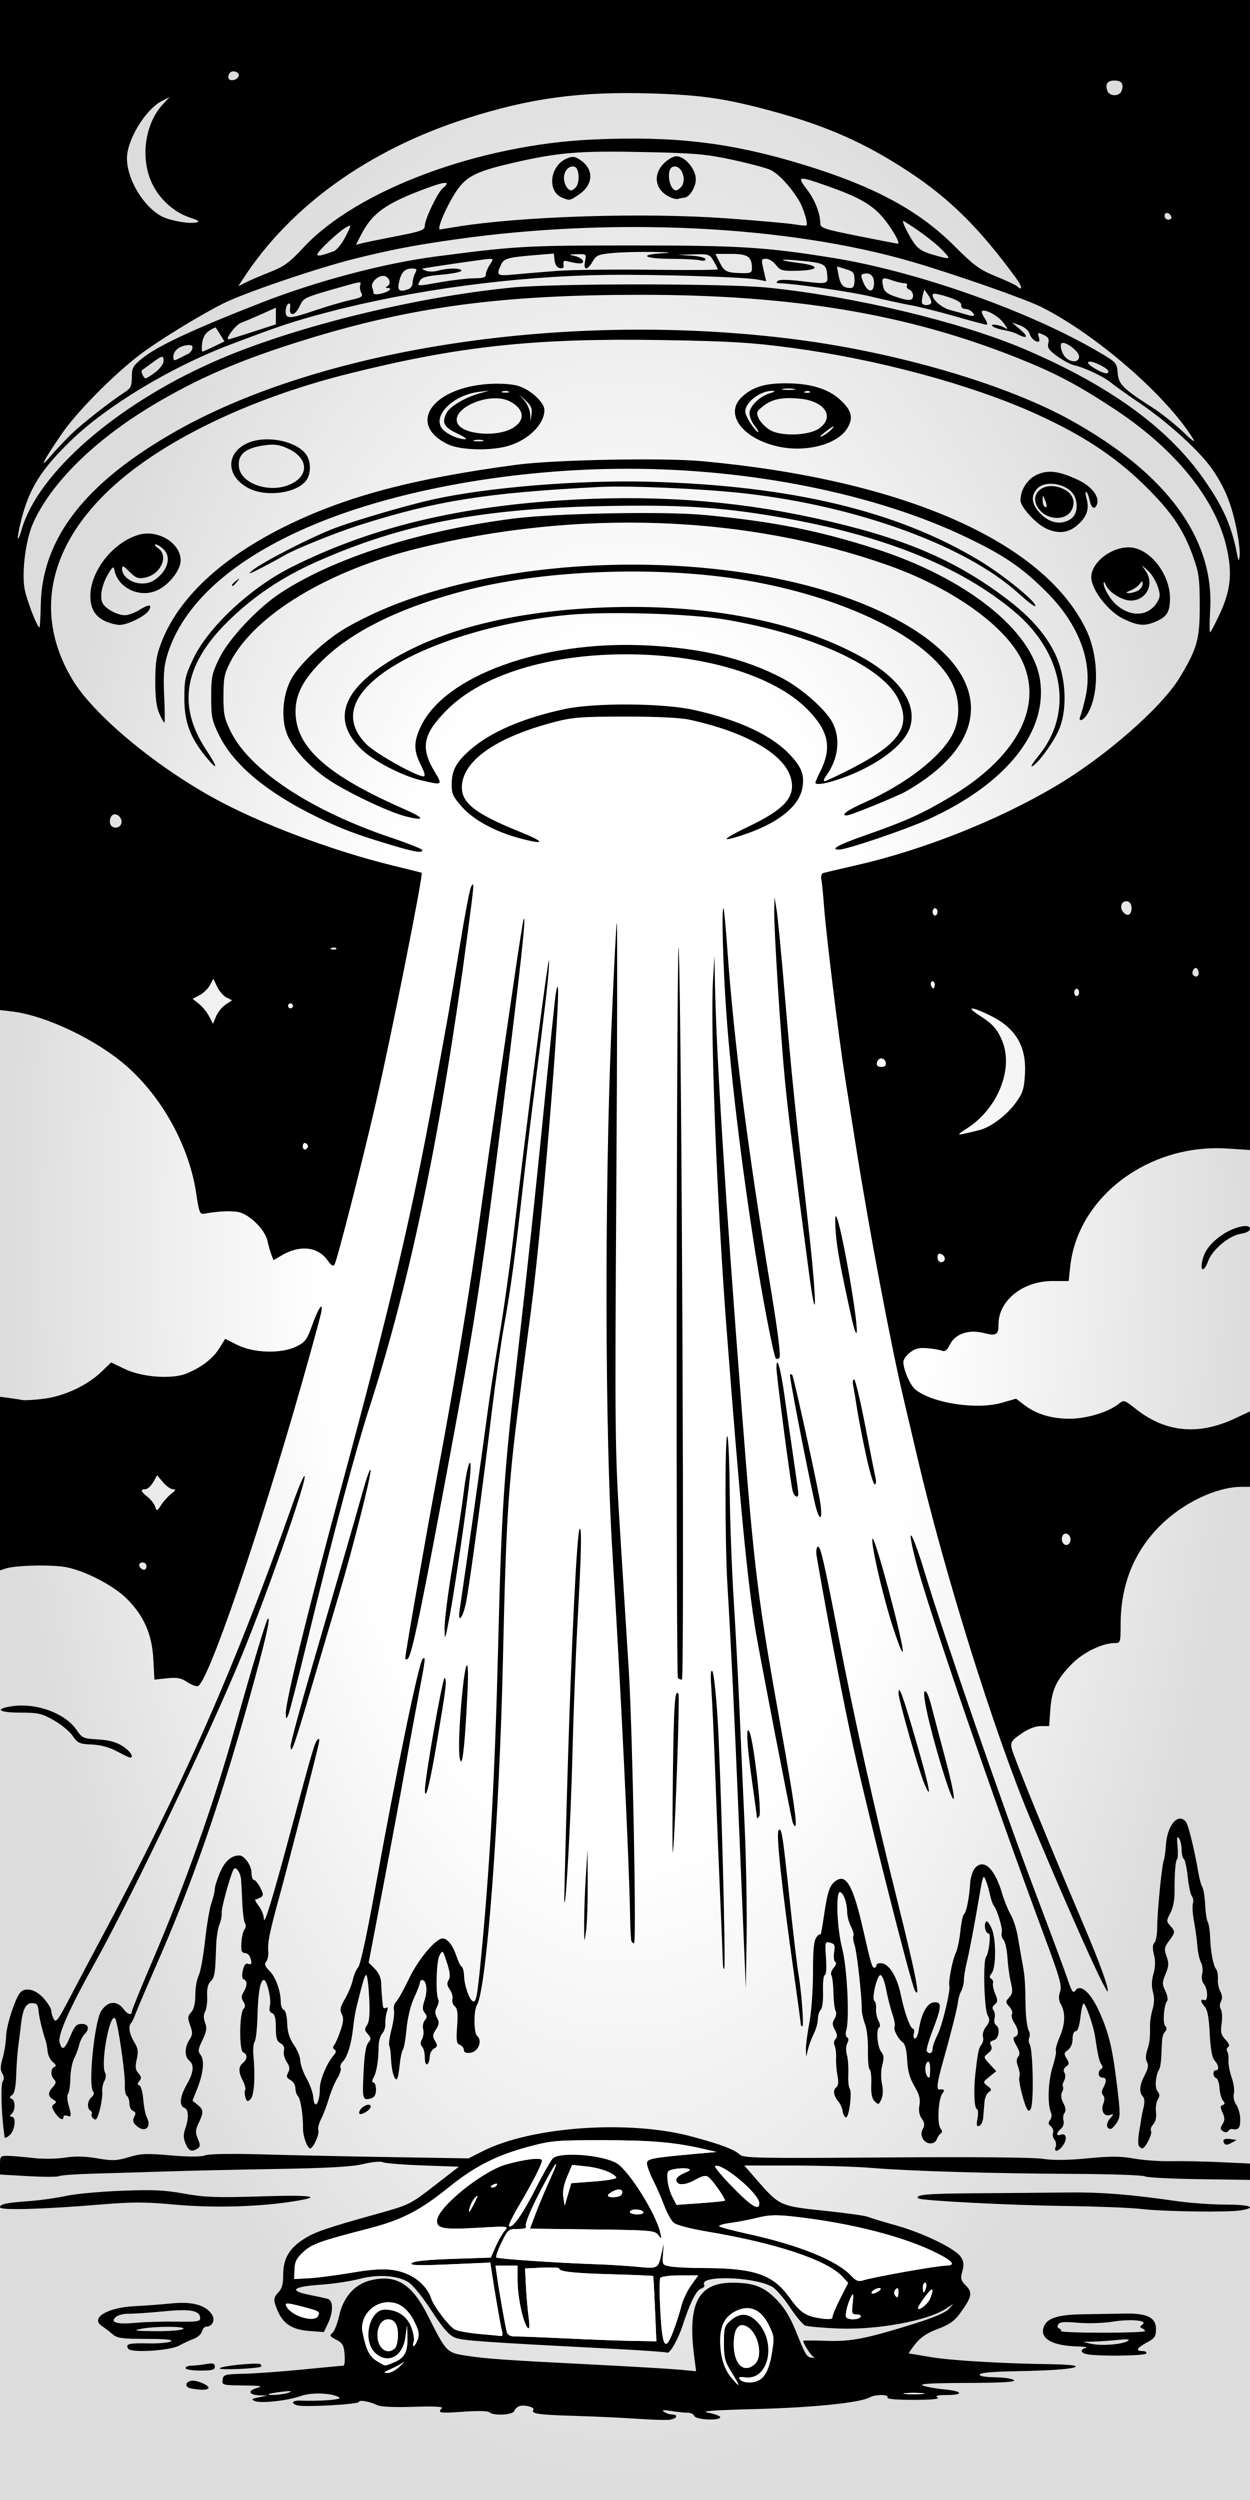
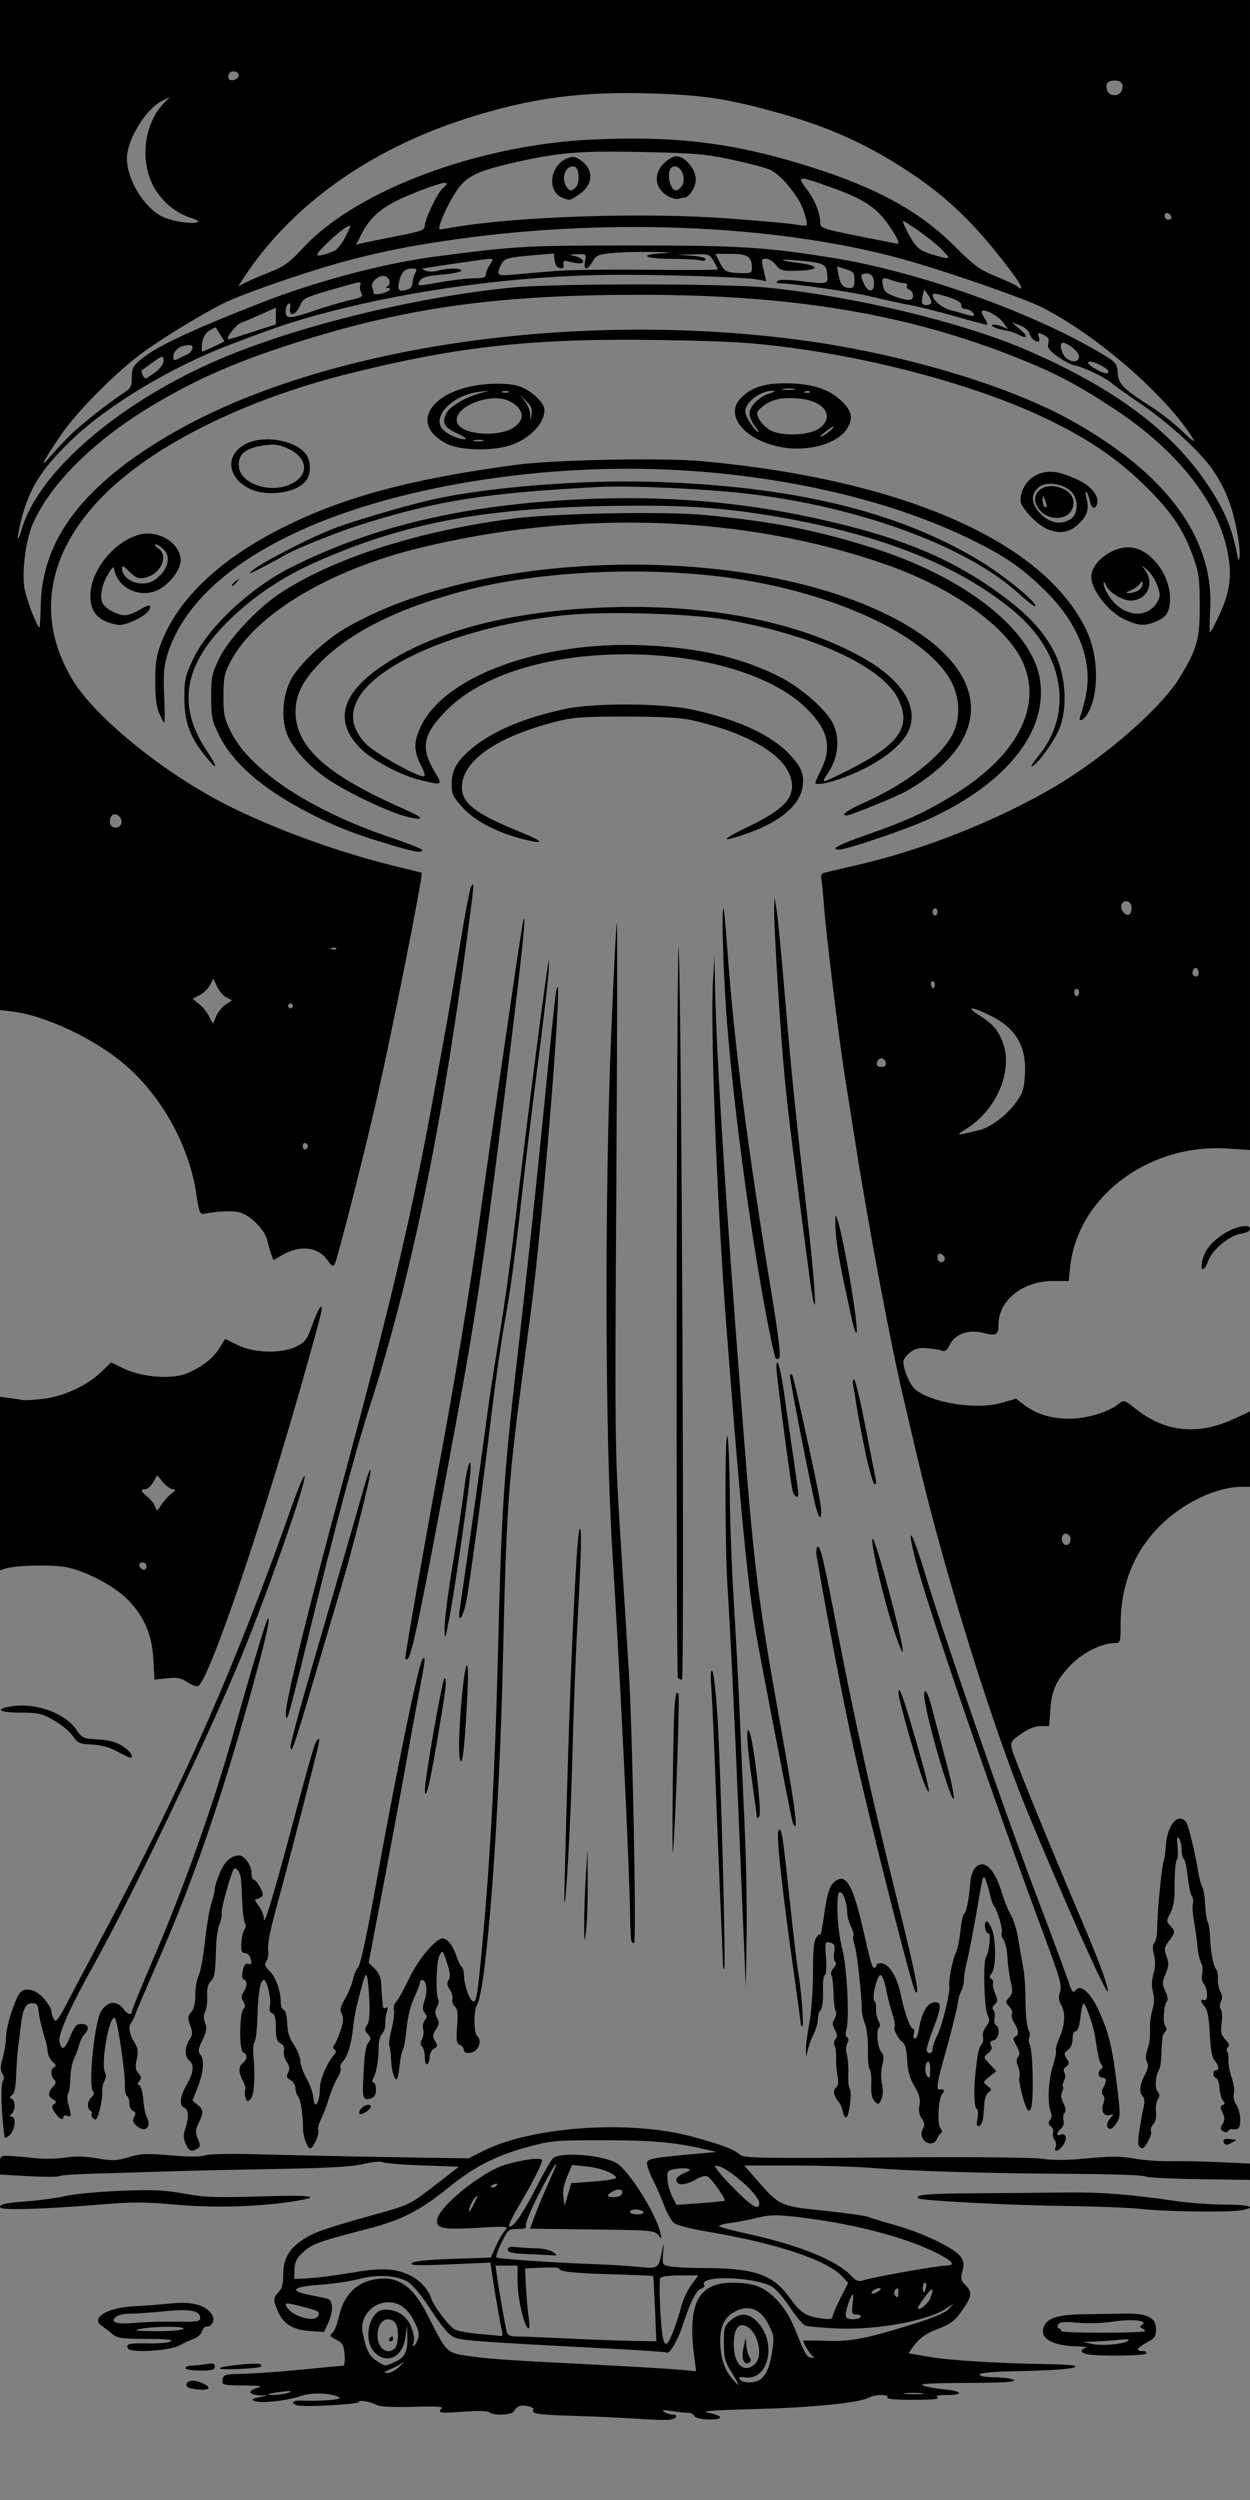
<svg xmlns="http://www.w3.org/2000/svg" xmlns:ns1="http://www.inkscape.org/namespaces/inkscape" xmlns:ns2="http://sodipodi.sourceforge.net/DTD/sodipodi-0.dtd" xmlns:xlink="http://www.w3.org/1999/xlink" width="135.467mm" height="270.933mm" viewBox="0 0 135.467 270.933" version="1.1" id="svg5" xml:space="preserve" ns1:version="1.2.2 (b0a84865, 2022-12-01)" ns2:docname="abductufo.svg">
  <rect x="0" y="0" width="135.467" height="270.933" fill="#808080" stroke="none" />
  <title id="title79373">abductufo</title>
  <ns2:namedview id="namedview7" pagecolor="#ffffff" bordercolor="#000000" borderopacity="0.25" ns1:showpageshadow="2" ns1:pageopacity="0.0" ns1:pagecheckerboard="0" ns1:deskcolor="#d1d1d1" ns1:document-units="mm" showgrid="false" ns1:zoom="0.56531235" ns1:cx="292.75851" ns1:cy="583.74809" ns1:window-width="1728" ns1:window-height="1006" ns1:window-x="0" ns1:window-y="38" ns1:window-maximized="1" ns1:current-layer="layer1" />
  <defs id="defs2">
    <linearGradient ns1:collect="always" id="linearGradient79395">
      <stop style="stop-color:#ffffff;stop-opacity:1;" offset="0.484" id="stop79391" />
      <stop style="stop-color:#dcdcdc;stop-opacity:1;" offset="1" id="stop79393" />
    </linearGradient>
    <clipPath clipPathUnits="userSpaceOnUse" id="clipPath54142">
      <path style="fill:#00ff00;stroke-width:0.265" d="m -259.844,69.445 v -135.467 h 101.6 101.6 V 69.445 204.911 h -101.6 -101.6 z" id="path54144" />
    </clipPath>
    <radialGradient ns1:collect="always" xlink:href="#linearGradient79395" id="radialGradient79397" cx="-79.213" cy="102.161" fx="-79.213" fy="102.161" r="67.733" gradientTransform="matrix(1,0,0,2,0,-102.161)" gradientUnits="userSpaceOnUse" />
  </defs>
  <g ns1:label="Layer 1" ns1:groupmode="layer" id="layer1" transform="translate(146.946,33.306)" style="display:inline">
-     <path style="fill:url(#radialGradient79397);fill-opacity:1;stroke-width:0.265" d="M -146.946,102.161 V -33.306 h 67.733 67.733 V 102.161 237.627 h -67.733 -67.733 z" id="path79389" />
    <path style="fill:#000000;stroke-width:0.265" d="m -77.757,228.834 c -1.455,-0.107 -4.525,-0.251 -6.822,-0.32 -4.101,-0.123 -4.831,-0.23 -4.562,-0.665 0.175,-0.283 -1.024,-0.584 -1.54,-0.386 -0.219,0.084 -0.462,0.322 -0.542,0.529 -0.165,0.431 -2.28,0.531 -2.688,0.127 -0.15,-0.148 -1.295,-0.173 -2.831,-0.06 -2.546,0.187 -2.834,0.14 -2.316,-0.378 0.175,-0.175 -0.857,-0.226 -3.065,-0.153 -2.012,0.067 -3.555,0.001 -3.901,-0.166 -0.862,-0.416 -2.028,-0.623 -2.028,-0.36 0,0.255 -5.847,0.584 -6.648,0.374 -0.75,-0.196 -0.594,-0.546 0.232,-0.517 2.274,0.08 4.666,-0.107 4.302,-0.338 -0.789,-0.499 -3.005,-0.585 -4.187,-0.162 -1.42,0.508 -4.35,0.826 -4.993,0.541 -0.39,-0.172 -0.306,-0.247 0.446,-0.397 l 0.926,-0.184 -0.844,-0.035 c -1.172,-0.048 -1.334,-0.493 -0.29,-0.795 0.719,-0.207 0.466,-0.255 -1.464,-0.275 -2.263,-0.023 -2.331,-0.042 -2.249,-0.619 0.079,-0.559 0.222,-0.599 2.323,-0.648 1.231,-0.029 4.104,-0.237 6.384,-0.463 2.28,-0.226 4.25,-0.411 4.378,-0.411 0.128,0 0.19,-0.539 0.137,-1.198 -0.082,-1.027 -0.212,-1.258 -0.912,-1.62 -0.688,-0.356 -0.755,-0.469 -0.422,-0.72 0.217,-0.164 0.549,-0.995 0.737,-1.846 0.451,-2.041 1.667,-3.428 3.384,-3.861 2.761,-0.695 4.494,0.36 6.215,3.782 2.007,3.992 2.061,4.049 4.107,4.368 2.235,0.348 4.064,0.477 13.705,0.968 4.22,0.215 8.484,0.466 9.476,0.559 l 1.803,0.169 -0.216,-1.69 c -0.722,-5.659 0.458,-7.908 4.15,-7.905 2.299,0.002 3.431,0.435 4.785,1.83 0.838,0.864 1.474,1.897 2.059,3.347 1.103,2.732 1.192,2.88 1.784,2.952 0.275,0.034 0.349,-0.007 0.165,-0.09 -0.273,-0.123 -1.117,-1.439 -1.12,-1.744 -2.65e-4,-0.044 1.13,-0.041 2.512,0.005 2.734,0.092 4.323,-0.224 9.823,-1.951 1.831,-0.575 3.129,-1.14 3.44,-1.497 l 0.498,-0.573 -0.794,0.527 c -2,1.328 -7.462,2.331 -11.731,2.155 -1.697,-0.07 -3.293,-0.216 -3.547,-0.324 -0.254,-0.108 -1.009,-1.02 -1.678,-2.027 -0.669,-1.007 -1.536,-1.995 -1.926,-2.197 -2.145,-1.109 -7.982,-1.234 -7.316,-0.157 0.079,0.128 -0.083,0.304 -0.361,0.392 -0.507,0.161 -1.187,1.525 -1.985,3.979 -0.5,1.539 -1.408,3.123 -1.691,2.948 -0.107,-0.066 -2.755,-0.253 -5.883,-0.415 -14.427,-0.746 -16.304,-0.88 -17.129,-1.223 -0.632,-0.262 -1.304,-1.039 -2.548,-2.95 -1.014,-1.557 -2.023,-2.787 -2.523,-3.077 -1.243,-0.72 -3.304,-0.839 -5.315,-0.309 -0.946,0.25 -2.841,0.53 -4.212,0.623 -2.963,0.201 -3.431,0.641 -1.16,1.091 0.845,0.168 1.744,0.364 1.999,0.437 0.601,0.171 0.611,1.424 0.022,2.665 l -0.441,0.929 -1.547,-0.112 c -2.159,-0.156 -3.148,-0.953 -3.774,-3.041 -0.121,-0.402 -0.007,-0.749 0.368,-1.124 0.409,-0.409 0.543,-0.885 0.544,-1.932 10e-4,-1.745 0.649,-2.861 2.246,-3.875 1.212,-0.768 2.405,-1.179 7.807,-2.687 3.702,-1.033 3.646,-1.006 6.601,-3.296 l 2.385,-1.849 -3.898,-0.138 c -2.144,-0.076 -4.095,-0.233 -4.336,-0.349 -0.249,-0.121 -1.161,-0.037 -2.117,0.194 -1.229,0.297 -3.768,0.441 -9.484,0.538 -4.293,0.073 -9.651,0.193 -11.906,0.268 -2.256,0.074 -5.718,0.178 -7.694,0.231 -1.976,0.053 -3.723,0.176 -3.881,0.274 -0.158,0.098 -1.667,0.099 -3.352,0.003 l -3.064,-0.175 v -1.018 c 0,-0.975 0.036,-1.017 0.86,-1.004 0.473,0.007 1.693,0.111 2.712,0.229 1.061,0.123 2.531,0.108 3.44,-0.035 1.11,-0.175 2.168,-0.153 3.515,0.075 1.683,0.284 2.12,0.267 3.44,-0.13 1.302,-0.391 1.928,-0.418 4.513,-0.194 1.978,0.172 3.257,0.172 3.753,-0.001 0.462,-0.161 2.871,-0.201 6.259,-0.102 3.029,0.088 9.282,0.22 13.896,0.294 l 8.388,0.135 1.579,-0.797 c 5.269,-2.66 15.873,-3.395 22.623,-1.568 3.221,0.872 4.563,1.38 5.223,1.977 0.394,0.357 2.274,0.391 15.752,0.29 9.281,-0.07 15.979,-0.013 17.017,0.144 1.178,0.178 2.704,0.163 4.895,-0.049 2.497,-0.242 3.582,-0.236 5.035,0.024 1.019,0.182 2.805,0.311 3.969,0.286 1.164,-0.025 3.575,0.022 5.358,0.105 l 3.241,0.151 v 0.885 0.885 l -5.517,-0.078 c -3.034,-0.043 -5.683,-0.182 -5.887,-0.309 -0.204,-0.127 -3.704,-0.247 -7.779,-0.266 -8.925,-0.041 -17.653,-0.299 -21.811,-0.644 -1.683,-0.139 -5.479,-0.255 -8.436,-0.258 l -5.376,-0.004 1.378,1.584 c 2.419,2.781 2.503,2.82 7.283,3.317 2.314,0.241 4.446,0.539 4.737,0.662 0.291,0.124 1.647,0.536 3.012,0.917 2.961,0.826 6.468,2.527 7.054,3.421 0.327,0.499 0.365,0.846 0.168,1.557 -0.221,0.801 -0.173,0.995 0.391,1.559 0.749,0.749 0.641,1.25 -0.647,3.012 -0.605,0.828 -1.17,1.223 -2.412,1.688 -1.168,0.437 -1.849,0.893 -2.433,1.631 -0.446,0.563 -0.757,1.024 -0.691,1.024 0.066,0 1.12,0.174 2.342,0.388 2.124,0.37 7.927,0.713 13.103,0.774 1.333,0.016 2.504,0.108 2.602,0.205 0.271,0.269 -2.226,0.483 -6.459,0.553 -2.434,0.041 -3.849,0.167 -3.909,0.349 -0.061,0.183 0.537,0.294 1.666,0.311 0.968,0.015 1.888,0.154 2.044,0.311 0.202,0.202 -1.275,0.289 -5.127,0.301 -3.878,0.012 -5.223,0.091 -4.749,0.281 0.364,0.145 1.406,0.333 2.315,0.418 2.009,0.188 2.19,0.606 0.265,0.611 -0.994,0.003 -1.276,0.077 -0.992,0.261 0.269,0.174 -0.566,0.258 -2.595,0.261 -1.928,0.003 -2.934,-0.09 -2.829,-0.261 0.212,-0.343 -1.312,-0.349 -1.922,-0.007 -1.034,0.579 -6.068,1.098 -12.233,1.262 -5.018,0.133 -6.198,0.227 -5.226,0.413 0.691,0.133 1.257,0.347 1.257,0.477 0,0.405 -2.645,0.281 -2.804,-0.132 -0.078,-0.202 -0.401,-0.363 -0.719,-0.357 -0.318,0.006 -1.114,-0.076 -1.769,-0.183 -0.872,-0.142 -1.084,-0.118 -0.794,0.089 0.218,0.155 0.605,0.284 0.86,0.286 0.745,0.007 0.532,0.464 -0.265,0.569 -0.4,0.053 -1.918,0.009 -3.373,-0.099 z m -37.835,-2.861 c 0.356,-0.162 0.097,-0.188 -0.794,-0.08 -0.728,0.089 -1.373,0.205 -1.433,0.259 -0.232,0.207 1.724,0.049 2.227,-0.18 z m 68.587,0.085 c -0.549,-0.057 -1.382,-0.056 -1.852,0.002 -0.47,0.059 -0.021,0.105 0.998,0.104 1.019,-0.001 1.403,-0.049 0.854,-0.106 z m -20.642,-2.23 c -0.741,-1.192 -0.848,-1.596 -0.849,-3.197 -7.94e-4,-1.68 0.061,-1.886 0.742,-2.472 0.985,-0.848 1.904,-0.811 2.828,0.113 2.189,2.189 1.349,6.373 -1.219,6.074 -0.705,-0.082 -0.814,-0.034 -0.575,0.254 0.172,0.208 0.679,0.323 1.218,0.276 1.238,-0.107 1.847,-0.983 2.211,-3.181 0.272,-1.64 0.249,-1.846 -0.34,-3.031 -0.84,-1.69 -2.067,-2.223 -3.526,-1.531 -1.197,0.568 -1.736,1.568 -1.734,3.218 0.002,1.719 0.413,3.078 1.223,4.04 0.979,1.164 0.986,0.988 0.022,-0.563 z m -35.963,-0.686 c 0.411,-0.4 0.558,-0.584 0.327,-0.409 -0.231,0.175 -0.833,0.498 -1.338,0.717 -0.738,0.32 -0.802,0.4 -0.327,0.409 0.325,0.006 0.927,-0.317 1.338,-0.717 z m 38.466,-0.239 c 0.936,-0.847 0.389,-3.403 -0.873,-4.078 -0.897,-0.48 -1.424,0.269 -1.408,2 0.02,2.132 1.117,3.131 2.281,2.078 z m -1.273,-0.49 c -0.084,-0.219 -0.056,-0.844 0.063,-1.389 l 0.216,-0.99 0.099,0.925 c 0.054,0.509 0.207,1.055 0.339,1.215 0.248,0.298 0.069,0.638 -0.336,0.638 -0.126,0 -0.298,-0.179 -0.382,-0.399 z m -37.811,0.289 c 1.137,-0.475 1.477,-1.119 1.433,-2.717 l -0.035,-1.274 -0.179,1.293 c -0.297,2.145 -1.991,2.972 -3.334,1.629 -1.343,-1.343 -0.562,-4.642 1.098,-4.642 1.337,0 2.382,0.678 2.851,1.849 0.246,0.614 0.375,1.342 0.288,1.618 -0.243,0.765 0.118,0.597 0.419,-0.195 0.209,-0.549 0.147,-0.94 -0.294,-1.851 -0.725,-1.498 -1.655,-2.215 -2.871,-2.215 -1.744,0 -3.128,1.613 -2.799,3.26 0.378,1.892 0.739,2.616 1.546,3.109 0.994,0.606 0.787,0.591 1.878,0.135 z m 0.092,-1.531 c 0.175,-0.175 0.318,-0.806 0.318,-1.402 0,-1.154 -0.355,-1.72 -1.079,-1.72 -0.659,0 -1.144,0.729 -1.144,1.72 0,1.431 1.081,2.226 1.905,1.402 z m -0.609,-1.005 c 0.09,-0.146 0.216,-0.265 0.28,-0.265 0.064,0 0.117,0.119 0.117,0.265 0,0.146 -0.126,0.265 -0.28,0.265 -0.154,0 -0.207,-0.119 -0.117,-0.265 z m 30.801,-0.925 c 0.299,-0.8 0.68,-1.993 0.846,-2.651 0.166,-0.658 0.645,-1.671 1.064,-2.25 l 0.763,-1.053 h -1.97 c -1.123,0 -2.046,0.123 -2.147,0.285 -0.097,0.157 -0.091,1.824 0.014,3.704 0.217,3.902 0.54,4.346 1.431,1.965 z m -2.017,-2.316 c -0.082,-1.928 -0.171,-3.534 -0.198,-3.568 -0.027,-0.034 -2.025,-0.119 -4.44,-0.188 -4.264,-0.122 -5.758,-0.287 -5.757,-0.638 2.64e-4,-0.093 -0.829,-0.13 -1.844,-0.082 l -1.845,0.087 0.095,1.897 c 0.052,1.043 0.183,2.552 0.289,3.352 0.137,1.032 0.111,1.378 -0.09,1.191 -0.479,-0.446 -1.105,-3.326 -1.105,-5.083 v -1.664 h -1.194 -1.194 l 0.156,1.124 c 0.238,1.716 0.916,5.564 1.073,6.092 0.097,0.325 0.398,0.467 0.98,0.46 0.462,-0.006 2.923,0.091 5.47,0.214 2.547,0.124 5.782,0.244 7.191,0.268 l 2.56,0.043 z m -16.585,2.381 c -0.154,-0.554 -0.832,-4.479 -1.126,-6.514 l -0.129,-0.891 -4.414,0.189 c -3.46,0.148 -4.347,0.119 -4.104,-0.133 0.204,-0.212 1.711,-0.369 4.436,-0.46 l 4.127,-0.139 0.535,-1.209 c 0.294,-0.665 0.739,-1.435 0.988,-1.711 0.443,-0.492 0.382,-0.498 -2.883,-0.311 -3.776,0.217 -4.469,0.099 -4.469,-0.758 0,-1.402 4.878,-5.371 7.508,-6.11 2.098,-0.59 3.869,-0.786 3.869,-0.429 0,0.399 -1.042,2.441 -2.526,4.951 -0.657,1.111 -1.128,2.088 -1.046,2.169 0.329,0.329 1.484,-1.303 2.905,-4.107 0.825,-1.628 1.666,-3.098 1.868,-3.266 0.862,-0.715 5.455,-0.336 6.924,0.572 1.334,0.824 4.242,5.472 4.697,7.507 0.168,0.75 0.156,0.764 -0.215,0.265 -0.372,-0.501 -0.751,-0.534 -7.151,-0.612 l -6.758,-0.083 0.614,-1.637 c 0.338,-0.9 1.049,-2.59 1.581,-3.754 1.299,-2.845 0.496,-1.749 -1.322,1.805 -0.806,1.576 -1.4,3.034 -1.32,3.242 0.11,0.287 -0.102,0.377 -0.886,0.377 -0.987,0 -1.061,0.062 -1.747,1.464 -0.394,0.805 -0.646,1.534 -0.561,1.619 0.157,0.157 6.486,0.586 10.895,0.739 1.31,0.045 3.289,0.169 4.399,0.275 2.245,0.214 2.245,0.214 2.618,-1.514 l 0.243,-1.129 -0.088,1.228 c -0.088,1.226 -0.087,1.228 0.868,1.386 0.526,0.087 2.147,0.16 3.602,0.163 5.415,0.01 7.442,0.707 9.205,3.162 1.219,1.698 1.788,2.07 3.529,2.309 0.848,0.116 1.157,0.068 1.157,-0.181 0,-0.187 0.382,-1.092 0.849,-2.011 l 0.849,-1.671 -0.65,-0.697 c -1.666,-1.785 -7.136,-3.602 -14.644,-4.863 -1.932,-0.325 -3.333,-0.698 -3.632,-0.969 -0.268,-0.242 -0.727,-1.082 -1.02,-1.866 -0.293,-0.784 -0.831,-2.014 -1.196,-2.733 -0.365,-0.72 -0.663,-1.533 -0.663,-1.808 0,-0.528 0.423,-0.61 5.556,-1.074 l 1.984,-0.179 -1.455,-0.335 c -3.116,-0.717 -5.628,-0.934 -10.848,-0.937 -5.054,-0.003 -5.605,0.045 -8.07,0.705 -3.483,0.933 -5.847,2.137 -8.65,4.404 -3.118,2.522 -5.082,3.532 -8.68,4.464 -5.354,1.387 -6.122,1.663 -7.078,2.539 -0.733,0.672 -0.929,1.058 -0.956,1.889 l -0.035,1.044 1.587,-0.084 c 0.873,-0.046 2.957,-0.317 4.63,-0.601 3.306,-0.562 4.794,-0.489 6.391,0.316 1.038,0.523 1.945,1.516 2.23,2.442 0.262,0.851 1.93,3.052 2.574,3.396 0.309,0.165 1.517,0.384 2.686,0.487 1.169,0.103 2.228,0.203 2.354,0.224 0.126,0.021 0.155,-0.23 0.064,-0.557 z m 2.683,-8.333 c -1.571,-0.069 -2.051,-0.18 -2.051,-0.473 0,-0.276 0.24,-0.355 0.86,-0.283 0.473,0.055 1.462,0.113 2.198,0.129 0.736,0.016 1.57,0.204 1.852,0.418 0.494,0.374 0.489,0.387 -0.148,0.344 -0.364,-0.025 -1.584,-0.085 -2.712,-0.135 z m -22.589,6.669 c 0.175,-0.456 0.09,-0.501 -1.951,-1.027 -1.534,-0.395 -1.758,-0.378 -1.453,0.115 0.651,1.053 3.099,1.709 3.404,0.912 z m 58.77,0.142 c 0.09,-0.146 -0.097,-0.265 -0.416,-0.265 -0.534,0 -0.568,-0.098 -0.439,-1.242 0.102,-0.901 0.068,-1.114 -0.122,-0.774 -0.403,0.72 -0.744,2.066 -0.587,2.319 0.194,0.314 1.364,0.286 1.564,-0.038 z m 7.553,-2.018 c 0.454,-1.194 0.265,-1.269 -0.534,-0.212 -0.433,0.572 -0.79,1.133 -0.794,1.247 -0.016,0.451 1.091,-0.412 1.328,-1.035 z m -3.452,-0.681 c 0,-0.427 -0.078,-0.504 -0.294,-0.288 -0.162,0.162 -0.214,0.424 -0.117,0.582 0.274,0.443 0.411,0.344 0.411,-0.294 z m -1.924,-0.372 c -0.185,-0.185 -0.987,0.19 -0.987,0.462 0,0.135 0.248,0.113 0.552,-0.05 0.304,-0.162 0.499,-0.348 0.435,-0.412 z m 4.911,-0.105 c 0.076,-0.291 0.03,-0.529 -0.101,-0.529 -0.132,0 -0.24,0.238 -0.24,0.529 0,0.291 0.046,0.529 0.101,0.529 0.056,0 0.164,-0.238 0.24,-0.529 z m -2.286,-1.712 c 2.059,-0.368 4.053,-0.669 4.432,-0.669 1.121,0 0.794,-0.468 -0.94,-1.343 -3.555,-1.795 -9.347,-3.278 -15.484,-3.965 -1.95,-0.218 -2.731,-0.196 -3.969,0.115 -0.848,0.213 -2.177,0.469 -2.955,0.57 -0.778,0.1 -1.313,0.267 -1.191,0.37 0.123,0.103 1.473,0.46 3.001,0.793 5.546,1.209 9.652,2.857 11.236,4.51 0.611,0.637 0.836,0.72 1.426,0.523 0.385,-0.129 2.385,-0.535 4.444,-0.903 z m -28.35,-6.49 c -0.09,-0.146 -0.454,-0.265 -0.809,-0.265 -0.355,0 -0.646,0.119 -0.646,0.265 0,0.146 0.364,0.265 0.809,0.265 0.472,0 0.741,-0.11 0.646,-0.265 z m -18.261,-1.058 c 0.354,-0.714 0.368,-0.835 0.062,-0.529 -0.218,0.218 -0.484,0.695 -0.591,1.058 -0.246,0.841 -0.057,0.651 0.529,-0.529 z m 30.829,0.116 c 0,-1.008 -3.92,-4.326 -4.769,-4.037 -0.136,0.046 0.573,0.935 1.575,1.976 2.29,2.377 3.194,2.96 3.194,2.061 z m -17.86,-2.359 c 1.404,-0.105 2.449,-0.295 2.366,-0.43 -0.316,-0.512 -1.755,-1.045 -3.238,-1.2 l -1.547,-0.162 -0.547,1.29 c -0.362,0.855 -0.499,1.601 -0.404,2.213 l 0.142,0.923 0.356,-1.222 0.356,-1.222 z m 14.129,2.08 c 0.135,-0.119 -1.237,-2.105 -1.745,-2.527 -0.308,-0.256 -0.613,-0.196 -1.521,0.3 -1.136,0.621 -1.999,0.595 -1.999,-0.058 0,-0.191 0.387,-0.508 0.86,-0.703 0.687,-0.284 0.761,-0.381 0.37,-0.479 -0.269,-0.068 -0.885,-0.049 -1.369,0.042 -0.826,0.155 -0.875,0.224 -0.809,1.149 0.039,0.541 0.274,1.378 0.523,1.859 l 0.453,0.875 2.565,-0.182 c 1.411,-0.1 2.613,-0.224 2.671,-0.275 z m -11.218,-0.632 c 0.311,-0.504 -0.127,-0.746 -0.792,-0.438 -0.363,0.168 -0.66,0.395 -0.661,0.504 -0.003,0.297 1.264,0.239 1.453,-0.066 z m -13.496,-1.055 c 0.093,-0.15 -0.014,-0.194 -0.249,-0.104 -0.458,0.176 -0.542,0.366 -0.162,0.366 0.137,0 0.322,-0.118 0.411,-0.262 z m -33.152,22.033 c -0.68,-0.13 -0.651,-0.689 0.042,-0.824 0.563,-0.109 2.029,0.525 1.857,0.804 -0.133,0.215 -0.837,0.223 -1.899,0.02 z m -0.58,-2.193 c 0,-0.146 0.268,-0.266 0.595,-0.267 0.327,-0.002 1.042,-0.077 1.587,-0.167 0.808,-0.134 0.992,-0.084 0.992,0.267 0,0.351 -0.296,0.431 -1.587,0.431 -0.882,0 -1.587,-0.118 -1.587,-0.265 z m 3.704,0.026 c 0,-0.255 4.202,-0.675 4.434,-0.443 0.084,0.084 0.103,0.196 0.042,0.248 -0.249,0.216 -4.476,0.4 -4.476,0.195 z m 93.993,-1.536 c -0.709,-0.137 -0.782,-0.519 -0.132,-0.689 0.255,-0.067 -0.132,-0.135 -0.86,-0.153 -2.656,-0.065 -4.037,-0.782 -3.745,-1.947 0.273,-1.088 1.417,-1.498 4.297,-1.538 1.442,-0.02 3.456,-0.054 4.475,-0.075 2.484,-0.051 3.44,0.416 3.44,1.682 0,0.795 -0.137,0.995 -0.991,1.452 -1.106,0.591 -1.268,0.927 -0.448,0.927 0.3,0 0.471,0.119 0.381,0.265 -0.159,0.257 -5.171,0.318 -6.416,0.078 z m 4.418,-1.434 c 0.289,-0.187 -0.019,-0.222 -1.044,-0.119 -0.8,0.081 -1.991,0.164 -2.646,0.184 l -1.191,0.037 0.926,0.207 c 1.095,0.245 3.372,0.067 3.955,-0.31 z m 1.866,-1.069 c 1.74e-4,-0.097 -0.149,-0.237 -0.33,-0.311 -0.253,-0.102 -0.241,-0.197 0.048,-0.398 0.648,-0.451 -1.244,-0.634 -3.247,-0.313 -1.006,0.161 -2.665,0.212 -3.734,0.115 -1.456,-0.132 -1.977,-0.09 -2.14,0.174 -0.128,0.207 -0.088,0.391 0.098,0.453 0.172,0.057 0.264,0.183 0.204,0.28 -0.06,0.097 1.963,0.176 4.496,0.176 2.533,0 4.605,-0.079 4.605,-0.176 z m -110.191,1.909 c -0.326,-0.527 0.034,-0.623 2.17,-0.577 1.13,0.024 2.234,-0.075 2.452,-0.221 0.277,-0.185 -0.532,-0.266 -2.671,-0.269 -2.639,-0.003 -3.15,-0.075 -3.652,-0.51 -0.321,-0.278 -0.836,-0.674 -1.145,-0.879 -1.31,-0.87 0.574,-2.014 3.55,-2.156 1.064,-0.051 2.859,-0.185 3.988,-0.299 2.265,-0.228 3.737,0.185 4.391,1.231 0.364,0.583 0.022,1.286 -0.625,1.286 -0.183,0 -0.396,0.237 -0.471,0.526 -0.076,0.289 -0.476,0.647 -0.891,0.796 -0.414,0.148 -1.11,0.472 -1.547,0.719 -0.992,0.561 -5.252,0.833 -5.548,0.354 z m 5.945,-2.13 c 0.499,-0.322 -3.088,-0.334 -4.63,-0.015 -0.848,0.175 -0.531,0.224 1.587,0.245 1.455,0.015 2.824,-0.089 3.043,-0.23 z m -0.728,-0.803 c 2.16,0.037 2.58,-0.021 2.58,-0.36 0,-0.851 -1.023,-1.048 -3.96,-0.759 -1.533,0.151 -3.226,0.266 -3.762,0.257 -0.536,-0.009 -1.167,0.143 -1.402,0.338 -0.72,0.598 0.076,0.844 2.112,0.653 1.019,-0.096 3.013,-0.154 4.432,-0.129 z M -23.253,206.087 c -1.164,-0.135 -4.855,-0.28 -8.202,-0.322 -5.934,-0.074 -15.729,-0.579 -15.973,-0.824 -0.408,-0.408 0.946,-0.523 6.538,-0.557 3.443,-0.021 7.823,-0.059 9.733,-0.083 3.491,-0.045 6.683,0.209 11.643,0.925 1.474,0.213 3.885,0.387 5.358,0.387 2.686,0 3.542,0.317 1.686,0.624 -1.422,0.235 -8.288,0.14 -10.782,-0.15 z m -123.693,-0.178 c 0,-0.356 0.623,-0.485 3.307,-0.686 1.164,-0.087 2.891,-0.333 3.836,-0.547 0.946,-0.214 3.625,-0.464 5.953,-0.557 3.461,-0.138 4.713,-0.082 6.864,0.306 2.244,0.405 3.466,0.449 8.325,0.298 5.854,-0.182 6.956,0.036 3.067,0.607 -3.705,0.544 -8.428,0.65 -12.478,0.279 -3.174,-0.29 -4.552,-0.291 -7.982,-0.004 -6.17,0.516 -10.893,0.648 -10.893,0.304 z m 20.112,-6.903 c -0.245,-0.592 -0.253,-0.993 -0.032,-1.627 0.408,-1.169 0.366,-2.074 -0.104,-2.254 -0.586,-0.225 -0.483,-1.213 0.261,-2.516 0.754,-1.318 0.837,-2.134 0.268,-2.607 -0.516,-0.428 -0.506,-1.44 0.022,-2.245 0.356,-0.544 0.369,-0.777 0.083,-1.569 -0.292,-0.807 -0.277,-0.995 0.11,-1.423 0.299,-0.33 0.447,-0.95 0.447,-1.875 0,-0.76 0.163,-1.703 0.362,-2.096 0.199,-0.393 0.509,-2.084 0.689,-3.757 0.18,-1.673 0.492,-3.519 0.693,-4.101 0.201,-0.582 0.368,-1.274 0.37,-1.538 0.002,-0.264 0.261,-1.078 0.575,-1.809 0.52,-1.209 1.216,-1.812 2.092,-1.812 0.533,0 1.306,1.097 1.306,1.852 0,0.437 0.116,0.794 0.258,0.794 0.142,0 0.451,0.373 0.686,0.829 0.354,0.684 0.367,0.868 0.073,1.054 -0.196,0.124 -0.454,0.227 -0.573,0.229 -0.12,0.002 0.029,0.318 0.331,0.701 0.302,0.383 0.555,1.008 0.563,1.389 0.018,0.881 0.893,-1.964 2.879,-9.362 2.382,-8.874 2.635,-9.735 2.943,-10.038 0.205,-0.201 0.237,-0.055 0.114,0.513 -0.303,1.397 -3.324,13.116 -4.228,16.404 -1.085,3.947 -1.318,5.091 -1.227,6.035 0.04,0.409 -0.061,0.904 -0.224,1.1 -0.227,0.274 -0.144,0.508 0.356,1.008 0.677,0.677 1.221,2.192 1.223,3.409 7.9e-4,0.388 0.147,0.754 0.326,0.814 0.19,0.064 0.342,0.661 0.368,1.449 0.031,0.958 0.241,1.631 0.734,2.357 0.38,0.559 0.69,1.33 0.69,1.715 0,0.384 0.302,1.239 0.67,1.898 0.369,0.659 0.696,1.567 0.728,2.017 0.107,1.521 0.719,0.726 0.719,-0.933 0,-0.91 0.771,-2.745 1.503,-3.58 0.27,-0.308 0.296,-0.491 0.089,-0.619 -0.196,-0.121 -0.207,-0.287 -0.034,-0.496 0.143,-0.173 0.451,-0.876 0.684,-1.563 0.323,-0.952 0.355,-1.378 0.133,-1.794 -0.236,-0.44 -0.168,-0.757 0.355,-1.655 0.355,-0.611 0.733,-1.527 0.84,-2.036 0.107,-0.509 0.37,-1.126 0.586,-1.371 0.238,-0.27 0.949,-3.545 1.809,-8.334 2.273,-12.657 4.742,-24.627 5.171,-25.074 0.355,-0.369 0.315,-5.3e-4 -0.407,3.755 -0.357,1.856 -1.018,5.459 -1.47,8.005 -0.452,2.547 -1.529,8.345 -2.394,12.886 l -1.573,8.256 0.661,0.662 c 0.416,0.416 0.672,0.985 0.691,1.533 0.027,0.808 0.095,1.698 0.194,2.541 0.022,0.19 0.172,0.265 0.334,0.165 0.203,-0.125 0.229,0.013 0.086,0.447 -0.114,0.346 -0.186,0.916 -0.16,1.268 0.026,0.352 -0.126,0.83 -0.337,1.063 -0.211,0.233 -0.385,0.838 -0.388,1.345 -0.007,1.499 -0.211,2.794 -0.534,3.398 -0.199,0.371 -0.209,0.566 -0.029,0.566 0.151,0 0.274,0.349 0.274,0.776 0,0.542 -0.159,0.826 -0.527,0.943 -0.815,0.259 -0.934,0.036 -0.871,-1.628 0.114,-3.006 0.251,-4.032 0.594,-4.445 0.289,-0.349 0.276,-0.497 -0.081,-0.891 -0.362,-0.4 -0.374,-0.552 -0.078,-0.987 0.253,-0.372 0.316,-1.193 0.227,-2.962 -0.068,-1.346 -0.208,-2.447 -0.311,-2.447 -0.17,0 -0.307,0.444 -1.06,3.44 -0.128,0.509 -0.294,1.521 -0.369,2.249 -0.178,1.734 -0.622,3.191 -1.123,3.693 -0.222,0.222 -0.328,0.526 -0.236,0.675 0.092,0.149 -0.067,0.656 -0.355,1.127 -0.287,0.47 -0.702,1.465 -0.92,2.21 -0.219,0.745 -0.596,1.738 -0.838,2.207 -0.242,0.468 -0.378,1.013 -0.302,1.211 0.154,0.401 -0.548,1.974 -0.881,1.974 -0.3,0 -0.787,-1.327 -0.776,-2.117 0.02,-1.419 -0.257,-3.243 -0.534,-3.519 -0.16,-0.16 -0.291,-0.56 -0.291,-0.89 0,-0.33 -0.24,-0.727 -0.533,-0.884 -0.429,-0.229 -0.479,-0.385 -0.257,-0.8 0.208,-0.388 0.169,-0.679 -0.16,-1.18 -0.24,-0.366 -0.373,-0.904 -0.296,-1.197 0.092,-0.352 -0.032,-0.624 -0.366,-0.803 -0.401,-0.215 -0.505,-0.564 -0.505,-1.688 0,-1.026 -0.111,-1.46 -0.403,-1.572 -0.275,-0.106 -0.353,-0.356 -0.245,-0.787 0.179,-0.714 -0.311,-2.819 -0.656,-2.819 -0.385,0 -0.625,1.354 -0.691,3.907 -0.035,1.349 -0.173,2.599 -0.307,2.778 -0.134,0.179 -0.193,0.862 -0.132,1.517 0.215,2.294 0.084,4.317 -0.307,4.707 -0.329,0.329 -0.403,0.306 -0.556,-0.177 -0.097,-0.306 -0.11,-0.664 -0.029,-0.796 0.081,-0.132 -0.029,-0.579 -0.246,-0.995 -0.501,-0.961 -0.501,-1.53 -2.3e-4,-1.946 0.497,-0.412 0.512,-0.958 0.031,-1.142 -0.452,-0.173 -0.421,-4.262 0.035,-4.719 0.214,-0.214 0.209,-0.426 -0.017,-0.788 -0.238,-0.381 -0.234,-0.617 0.019,-1.021 0.409,-0.654 0.422,-1.251 0.03,-1.382 -0.193,-0.065 -0.231,-0.403 -0.107,-0.967 0.13,-0.593 0.308,-0.822 0.562,-0.725 0.4,0.154 0.466,-0.08 0.211,-0.745 -0.088,-0.23 -0.326,-0.419 -0.529,-0.419 -0.203,0 -0.381,-0.149 -0.397,-0.331 -0.07,-0.822 0.101,-1.946 0.341,-2.237 0.144,-0.176 0.164,-0.473 0.045,-0.661 -0.12,-0.188 -0.25,-1.176 -0.291,-2.194 -0.04,-1.019 -0.102,-2.174 -0.136,-2.567 -0.067,-0.763 -0.577,-1.462 -0.798,-1.095 -0.344,0.57 -1.359,4.249 -1.3,4.713 0.036,0.287 -0.071,0.855 -0.24,1.261 -0.168,0.406 -0.329,1.421 -0.357,2.256 -0.104,3.128 -0.157,3.474 -0.591,3.908 -0.305,0.305 -0.426,0.808 -0.385,1.601 0.033,0.636 -0.065,1.389 -0.217,1.673 -0.19,0.355 -0.192,0.74 -0.005,1.23 0.217,0.571 0.159,0.946 -0.291,1.876 -0.469,0.968 -0.505,1.232 -0.219,1.577 0.461,0.555 0.338,1.948 -0.319,3.615 l -0.54,1.37 0.549,0.445 c 0.661,0.536 0.678,0.803 0.121,1.976 -0.362,0.763 -0.376,1.028 -0.09,1.718 0.282,0.681 0.276,0.855 -0.035,1.052 -0.64,0.405 -0.959,0.272 -1.296,-0.541 z m 94.297,0.355 c 0.091,-0.237 0.031,-0.592 -0.134,-0.79 -0.164,-0.198 -0.233,-0.531 -0.153,-0.741 0.08,-0.209 -0.027,-0.524 -0.238,-0.7 -0.29,-0.24 -0.311,-0.407 -0.087,-0.677 0.168,-0.202 0.209,-0.561 0.095,-0.825 -0.393,-0.908 -0.302,-3.387 0.182,-4.927 0.268,-0.852 0.428,-1.645 0.356,-1.762 -0.072,-0.117 0.107,-0.769 0.399,-1.449 0.611,-1.426 0.664,-2.637 0.155,-3.556 -0.259,-0.467 -0.286,-0.847 -0.099,-1.385 0.219,-0.628 -0.023,-1.497 -1.586,-5.706 -5.731,-15.431 -12.787,-36.02 -14.082,-41.089 -1.072,-4.198 -0.38,-3.208 1.038,1.484 2.076,6.873 8.502,25.454 11.933,34.507 1.627,4.293 3.207,8.542 3.51,9.443 0.469,1.391 0.6,1.573 0.868,1.205 0.535,-0.732 1.621,0.235 2.546,2.269 1.05,2.308 1.448,3.955 1.944,8.044 0.377,3.108 0.375,3.418 -0.029,4.035 -0.241,0.368 -0.536,0.668 -0.656,0.668 -0.494,0 -0.535,-0.598 -0.077,-1.12 0.426,-0.486 0.432,-0.537 0.045,-0.396 -0.66,0.24 -1.074,-0.402 -0.772,-1.197 0.164,-0.431 0.157,-0.754 -0.019,-0.93 -0.183,-0.183 -0.177,-0.443 0.019,-0.81 0.397,-0.743 0.362,-1.104 -0.108,-1.104 -0.452,0 -0.538,-0.675 -0.119,-0.934 0.173,-0.107 0.185,-0.287 0.033,-0.479 -0.233,-0.293 -0.4,-1.025 -0.704,-3.085 -0.149,-1.011 -0.883,-3.179 -1.193,-3.523 -0.107,-0.118 -0.275,0.507 -0.375,1.389 -0.117,1.035 -0.302,1.604 -0.521,1.604 -0.204,0 -0.34,0.331 -0.34,0.831 0,0.51 -0.193,0.973 -0.501,1.197 -0.438,0.32 -0.456,0.438 -0.145,0.935 0.304,0.486 0.296,0.613 -0.054,0.869 -0.265,0.194 -0.329,0.429 -0.182,0.667 0.131,0.212 0.114,0.579 -0.041,0.867 -0.147,0.275 -0.203,0.565 -0.123,0.644 0.079,0.079 0.036,0.347 -0.096,0.594 -0.159,0.298 -0.111,0.7 0.144,1.191 0.254,0.49 0.298,0.847 0.129,1.051 -0.141,0.17 -0.193,0.549 -0.117,0.843 0.081,0.309 -0.035,0.679 -0.276,0.879 -0.515,0.428 -0.544,0.842 -0.045,0.65 0.595,-0.228 0.77,0.392 0.308,1.096 -0.476,0.726 -1.091,0.888 -0.834,0.219 z m 9.008,-0.118 c -0.096,-0.156 -0.079,-0.84 0.038,-1.521 0.117,-0.681 0.227,-1.357 0.243,-1.503 0.017,-0.146 0.123,-0.663 0.238,-1.151 0.132,-0.563 0.101,-0.992 -0.084,-1.177 -0.431,-0.431 -0.355,-1.265 0.211,-2.321 0.36,-0.671 0.43,-1.067 0.247,-1.393 -0.166,-0.297 -0.159,-0.754 0.02,-1.308 0.276,-0.854 0.318,-1.227 0.303,-2.704 -0.005,-0.437 0.121,-1.218 0.28,-1.737 0.191,-0.625 0.204,-1.25 0.038,-1.852 -0.168,-0.613 -0.15,-1.254 0.055,-1.968 0.207,-0.718 0.224,-1.383 0.055,-2.067 -0.175,-0.706 -0.159,-1.099 0.051,-1.31 0.166,-0.166 0.301,-0.927 0.301,-1.693 0,-1.64 0.494,-6.662 0.711,-7.234 0.083,-0.218 0.186,-0.95 0.228,-1.626 0.137,-2.189 1.332,-3.587 2.173,-2.542 0.262,0.326 0.957,3.168 1.342,5.491 0.109,0.655 0.304,1.364 0.433,1.574 0.13,0.21 0.268,1.074 0.307,1.921 0.039,0.847 0.166,1.686 0.281,1.866 0.115,0.18 0.23,0.922 0.256,1.65 0.055,1.594 0.335,3.066 0.659,3.475 0.131,0.165 0.213,0.641 0.183,1.058 -0.03,0.417 0.09,1.027 0.267,1.354 0.218,0.403 0.24,0.75 0.067,1.073 -0.158,0.296 -0.162,0.623 -0.01,0.86 0.135,0.21 0.172,0.895 0.082,1.522 -0.136,0.947 -0.066,1.244 0.417,1.758 0.379,0.404 0.481,0.681 0.293,0.797 -0.159,0.098 -0.204,0.316 -0.1,0.483 0.104,0.168 0.164,0.619 0.135,1.003 -0.029,0.384 0.125,1.203 0.343,1.821 0.218,0.618 0.326,1.402 0.241,1.743 -0.092,0.368 0.016,0.864 0.267,1.222 0.232,0.331 0.422,1.052 0.422,1.602 0,0.932 -0.194,1.15 -0.902,1.017 -0.132,-0.025 -0.314,0.074 -0.404,0.219 -0.102,0.165 -0.311,0.173 -0.553,0.022 -0.32,-0.199 -0.331,-0.338 -0.061,-0.772 0.26,-0.42 0.261,-0.678 0.003,-1.244 -0.261,-0.572 -0.258,-0.736 0.013,-0.827 0.262,-0.087 0.268,-0.198 0.028,-0.488 -0.171,-0.206 -0.338,-0.814 -0.37,-1.351 -0.033,-0.537 -0.195,-1.021 -0.361,-1.077 -0.372,-0.124 -0.404,-0.85 -0.038,-0.85 0.392,0 0.321,-0.558 -0.136,-1.062 -0.274,-0.303 -0.439,-1.219 -0.523,-2.904 -0.084,-1.692 -0.248,-2.6 -0.525,-2.906 -0.488,-0.539 -0.524,-0.904 -0.072,-0.73 0.441,0.169 0.399,-1.229 -0.053,-1.774 -0.198,-0.238 -0.268,-0.683 -0.169,-1.077 0.093,-0.369 0.034,-0.921 -0.13,-1.228 -0.164,-0.306 -0.341,-1.108 -0.392,-1.781 -0.052,-0.673 -0.216,-1.878 -0.365,-2.679 -0.149,-0.8 -0.204,-1.669 -0.121,-1.931 0.082,-0.262 0.033,-0.619 -0.111,-0.794 -0.143,-0.175 -0.346,-1.123 -0.45,-2.108 -0.104,-0.984 -0.295,-1.855 -0.423,-1.934 -0.128,-0.079 -0.235,-0.524 -0.237,-0.989 -0.002,-0.464 -0.13,-1.023 -0.285,-1.241 -0.209,-0.295 -0.25,-0.078 -0.162,0.849 0.065,0.685 0.046,1.319 -0.043,1.408 -0.187,0.187 -0.29,1.508 -0.276,3.542 0.006,0.884 -0.169,1.766 -0.457,2.302 -0.44,0.818 -0.441,0.897 -0.018,1.365 0.574,0.634 0.567,0.715 -0.131,1.66 -0.516,0.698 -0.545,0.885 -0.262,1.67 0.265,0.732 0.247,1.058 -0.105,1.9 -0.382,0.914 -0.384,1.1 -0.023,1.858 0.221,0.463 0.307,0.946 0.19,1.074 -0.351,0.384 -0.506,2.411 -0.208,2.709 0.194,0.194 0.189,0.385 -0.016,0.632 -0.3,0.361 -0.321,0.495 -0.404,2.579 -0.026,0.655 -0.123,1.31 -0.215,1.455 -0.412,0.651 -0.527,2.023 -0.203,2.414 0.259,0.312 0.267,0.521 0.033,0.895 -0.168,0.268 -0.255,0.88 -0.194,1.36 0.07,0.55 -0.041,1.04 -0.301,1.326 -0.226,0.25 -0.333,0.58 -0.237,0.735 0.182,0.294 -0.625,1.869 -0.957,1.869 -0.106,0 -0.271,-0.128 -0.367,-0.283 z m 9.262,-0.263 c -0.25,-0.405 0.004,-0.569 0.715,-0.462 l 0.618,0.093 -0.579,0.326 c -0.404,0.227 -0.632,0.24 -0.754,0.043 z m -32.666,-0.512 c -0.202,-0.377 -0.201,-0.683 0.002,-1.063 0.219,-0.408 0.189,-0.671 -0.124,-1.118 -0.272,-0.389 -0.355,-0.873 -0.248,-1.445 0.123,-0.653 -0.008,-1.15 -0.544,-2.065 -0.513,-0.875 -0.727,-1.648 -0.785,-2.826 -0.051,-1.048 -0.217,-1.724 -0.47,-1.91 -0.525,-0.387 -1.065,-1.434 -0.888,-1.72 0.078,-0.127 -0.035,-0.749 -0.251,-1.384 -0.216,-0.634 -0.522,-1.838 -0.678,-2.674 -0.164,-0.874 -0.423,-1.521 -0.611,-1.521 -0.38,0 -0.981,2.601 -0.649,2.807 0.123,0.076 0.201,0.458 0.173,0.849 -0.028,0.391 0.09,0.971 0.262,1.289 0.18,0.332 0.211,0.643 0.073,0.728 -0.358,0.222 -0.189,2.146 0.234,2.656 0.281,0.339 0.307,0.672 0.109,1.416 -0.153,0.572 -0.168,1.408 -0.038,2.03 0.141,0.674 0.116,1.29 -0.068,1.696 -0.267,0.588 -0.323,0.605 -0.718,0.209 -0.308,-0.308 -0.412,-0.834 -0.37,-1.871 0.032,-0.794 -0.045,-1.507 -0.171,-1.585 -0.126,-0.078 -0.212,-1.011 -0.19,-2.074 0.022,-1.086 -0.115,-2.324 -0.314,-2.828 -0.194,-0.493 -0.353,-1.207 -0.353,-1.587 1.38e-4,-1.52 -0.532,-6.281 -0.783,-6.999 -0.147,-0.42 -0.204,-0.866 -0.127,-0.991 0.077,-0.125 -0.044,-0.581 -0.268,-1.015 -0.224,-0.434 -0.408,-1.144 -0.408,-1.578 0,-0.983 -0.427,-2.147 -0.787,-2.147 -0.47,0 -0.309,3.99 0.248,6.115 0.535,2.042 0.815,7.712 0.438,8.878 -0.103,0.32 -0.063,0.649 0.091,0.744 0.183,0.113 0.19,0.332 0.02,0.65 -0.148,0.276 -0.165,0.802 -0.041,1.241 0.119,0.419 0.188,1.357 0.154,2.084 -0.034,0.728 0.034,1.443 0.151,1.589 0.292,0.364 -0.076,3.187 -0.406,3.118 -0.146,-0.031 -0.305,-0.328 -0.355,-0.661 -0.05,-0.333 -0.24,-0.784 -0.423,-1.003 -0.552,-0.659 -0.666,-1.268 -0.295,-1.576 0.248,-0.206 0.294,-0.582 0.157,-1.276 -0.107,-0.542 -0.175,-1.401 -0.151,-1.911 0.024,-0.509 -0.048,-1.116 -0.16,-1.349 -0.115,-0.238 -0.073,-0.553 0.096,-0.722 0.223,-0.223 0.207,-0.474 -0.066,-0.983 -0.294,-0.549 -0.301,-0.786 -0.039,-1.207 0.18,-0.288 0.234,-0.668 0.12,-0.844 -0.114,-0.176 -0.22,-1.048 -0.236,-1.938 -0.016,-0.89 -0.117,-1.76 -0.224,-1.935 -0.108,-0.174 0.002,-0.536 0.244,-0.803 0.267,-0.295 0.336,-0.55 0.176,-0.65 -0.145,-0.09 -0.2,-0.561 -0.121,-1.046 0.121,-0.747 0.054,-0.906 -0.433,-1.034 -0.56,-0.146 -0.573,-0.097 -0.452,1.682 0.073,1.071 0.02,1.832 -0.127,1.832 -0.14,0 -0.227,0.772 -0.196,1.731 0.033,1.033 -0.068,1.854 -0.251,2.037 -0.169,0.169 -0.307,0.622 -0.307,1.007 0,0.385 -0.198,1.097 -0.44,1.582 -0.242,0.485 -0.527,1.248 -0.634,1.694 l -0.194,0.812 -0.027,-0.794 c -0.015,-0.437 0.152,-1.727 0.37,-2.868 0.223,-1.167 0.397,-3.546 0.397,-5.44 0,-2.55 0.094,-3.49 0.388,-3.879 0.214,-0.282 0.405,-0.395 0.425,-0.249 0.02,0.146 0.197,-0.834 0.393,-2.177 0.388,-2.662 0.652,-3.355 1.439,-3.776 1.029,-0.551 1.764,0.876 2.796,5.424 0.818,3.607 0.962,4.101 1.194,4.101 0.134,0 0.243,-0.127 0.243,-0.283 0,-0.156 0.264,-0.245 0.586,-0.198 0.836,0.121 1.658,1.493 2.059,3.437 0.4,1.941 1.023,3.659 1.328,3.659 0.116,0 0.149,0.238 0.073,0.529 -0.076,0.291 -0.018,0.529 0.128,0.529 0.147,0 0.326,-0.387 0.4,-0.86 0.282,-1.82 0.891,-2.972 1.618,-3.06 0.919,-0.112 0.902,0.42 -0.098,3.016 -0.432,1.122 -0.723,2.142 -0.646,2.266 0.244,0.396 0.638,0.243 0.638,-0.247 0,-0.26 0.241,-0.945 0.534,-1.521 0.508,-0.997 1.423,-4.787 1.28,-5.303 -0.123,-0.443 0.348,-2.871 0.688,-3.547 0.184,-0.366 0.411,-1.432 0.505,-2.37 0.094,-0.938 0.271,-1.771 0.393,-1.852 0.256,-0.17 0.572,-1.758 0.673,-3.383 0.038,-0.616 0.275,-1.347 0.527,-1.625 0.959,-1.059 2.15,0.075 2.946,2.805 0.222,0.761 0.638,1.781 0.924,2.266 0.286,0.485 0.635,1.589 0.776,2.453 0.141,0.864 0.373,2.199 0.517,2.967 0.225,1.2 0.275,1.924 0.314,4.557 0.017,1.118 0.183,2.336 0.357,2.618 0.108,0.175 0.126,0.501 0.04,0.725 -0.086,0.224 -0.067,0.546 0.043,0.715 0.343,0.529 0.469,5.866 0.162,6.882 -0.081,0.269 -0.242,0.388 -0.357,0.265 -0.351,-0.379 -1.072,-3.197 -0.919,-3.596 0.079,-0.206 0.017,-0.707 -0.137,-1.114 -0.201,-0.529 -0.198,-0.839 0.011,-1.092 0.218,-0.263 0.17,-0.566 -0.193,-1.196 -0.363,-0.631 -0.402,-0.873 -0.155,-0.96 0.45,-0.159 0.415,-0.756 -0.089,-1.525 -0.231,-0.352 -0.338,-0.772 -0.239,-0.933 0.1,-0.161 -0.028,-0.524 -0.283,-0.805 -0.436,-0.481 -0.437,-0.542 -0.017,-1.007 0.376,-0.416 0.403,-0.678 0.172,-1.654 -0.152,-0.638 -0.316,-1.839 -0.365,-2.67 -0.049,-0.831 -0.24,-1.693 -0.425,-1.915 -0.185,-0.222 -0.272,-0.57 -0.194,-0.773 0.142,-0.371 -0.468,-2.445 -0.866,-2.943 -0.117,-0.147 -0.302,-0.683 -0.41,-1.193 -0.108,-0.509 -0.318,-1.224 -0.466,-1.587 -0.238,-0.585 -0.309,-0.432 -0.608,1.323 -0.629,3.692 -1.156,6.477 -1.451,7.673 -0.162,0.655 -0.295,1.487 -0.296,1.848 -0.002,0.362 -0.131,0.898 -0.289,1.191 -0.157,0.293 -0.318,0.831 -0.356,1.194 -0.071,0.675 -0.764,3.424 -1.7,6.747 -0.551,1.955 -0.649,2.799 -0.322,2.747 0.517,-0.082 0.632,0.065 0.333,0.425 -0.438,0.528 -0.59,3.318 -0.206,3.781 0.199,0.239 0.21,0.424 0.035,0.542 -0.147,0.098 -0.344,0.387 -0.438,0.641 -0.231,0.627 -1.161,0.586 -1.51,-0.066 z m 0.794,-7.556 c 0,-0.56 -0.107,-0.875 -0.265,-0.778 -0.439,0.271 -0.29,1.72 0.176,1.72 0.049,0 0.088,-0.424 0.088,-0.942 z m -100.311,7.399 c -0.362,-2.541 -0.453,-5.742 -0.174,-6.106 0.145,-0.189 0.119,-0.501 -0.068,-0.8 -0.234,-0.374 -0.226,-0.77 0.035,-1.674 0.188,-0.651 0.356,-1.72 0.374,-2.375 0.032,-1.152 0.955,-4.021 1.512,-4.696 0.537,-0.652 1.7,-0.377 2.562,0.605 0.452,0.514 0.821,1.118 0.821,1.34 0,0.223 0.121,0.631 0.269,0.908 0.231,0.431 0.471,0.116 1.678,-2.2 0.775,-1.487 2.394,-4.548 3.599,-6.804 8.753,-16.395 14.36,-29.125 20.548,-46.651 0.71,-2.011 1.325,-3.44 1.366,-3.175 0.122,0.779 -3.886,12.238 -6.693,19.134 -3.357,8.247 -12.06,26.469 -16.086,33.679 -2.695,4.826 -3.981,7.716 -3.784,8.501 0.252,1.005 0.554,0.84 1.17,-0.641 0.457,-1.099 0.664,-1.323 1.226,-1.323 0.759,0 0.896,0.536 0.292,1.14 -0.211,0.211 -0.466,0.726 -0.566,1.143 -0.1,0.418 -0.351,1.094 -0.558,1.504 -0.206,0.409 -0.385,1.362 -0.397,2.117 -0.012,0.755 -0.122,1.501 -0.244,1.658 -0.122,0.157 -0.105,0.692 0.038,1.189 0.348,1.214 0.328,1.387 -0.138,1.208 -0.218,-0.084 -0.397,-0.037 -0.397,0.104 0,0.48 -0.467,0.258 -0.924,-0.438 -0.376,-0.573 -0.393,-0.736 -0.097,-0.931 0.291,-0.192 0.271,-0.288 -0.104,-0.509 -0.581,-0.342 -0.586,-0.73 -0.019,-1.356 0.34,-0.376 0.371,-0.563 0.132,-0.801 -0.409,-0.409 -0.398,-1.184 0.019,-1.357 0.237,-0.099 0.191,-0.251 -0.162,-0.536 -0.271,-0.219 -0.525,-0.732 -0.564,-1.141 -0.039,-0.409 -0.131,-0.922 -0.204,-1.14 -0.372,-1.113 -0.726,-2.6 -0.788,-3.307 -0.056,-0.645 -0.189,-0.794 -0.711,-0.794 -0.688,0 -1.014,0.675 -1.212,2.514 -0.055,0.509 -0.174,1.462 -0.264,2.117 -0.09,0.655 -0.193,2.062 -0.228,3.128 -0.044,1.332 -0.183,2.02 -0.446,2.203 -0.291,0.203 -0.303,0.298 -0.052,0.4 0.421,0.171 0.429,1.208 0.013,1.625 -0.247,0.247 -0.247,0.318 0,0.318 0.518,0 0.362,1.465 -0.212,1.984 -0.291,0.263 -0.545,0.371 -0.563,0.239 z m 14.209,-1.316 c -0.303,-0.303 -0.345,-0.546 -0.156,-0.9 0.192,-0.359 0.158,-0.523 -0.133,-0.635 -0.216,-0.083 -0.392,-0.445 -0.392,-0.805 0,-0.36 -0.121,-0.729 -0.27,-0.821 -0.148,-0.092 -0.248,-0.605 -0.221,-1.14 0.062,-1.252 -0.778,-6.978 -1.065,-7.266 -0.602,-0.602 -1.609,5.054 -1.059,5.945 0.108,0.175 0.063,0.564 -0.102,0.862 -0.164,0.299 -0.266,0.818 -0.225,1.153 0.04,0.335 -0.076,1.195 -0.26,1.911 -0.262,1.023 -0.407,1.24 -0.679,1.014 -0.19,-0.158 -0.286,-0.384 -0.212,-0.503 0.073,-0.119 0.013,-0.291 -0.135,-0.383 -0.4,-0.247 -0.325,-1.082 0.131,-1.461 0.254,-0.211 0.312,-0.44 0.159,-0.628 -0.545,-0.667 0.158,-7.599 0.883,-8.705 0.734,-1.12 1.731,-1.176 2.476,-0.141 0.381,0.529 0.845,0.639 0.845,0.2 0,-0.154 1.004,-2.625 2.231,-5.49 3.513,-8.203 6.676,-17.118 8.889,-25.054 1.705,-6.113 3.43,-11.862 3.609,-12.024 0.381,-0.346 -0.322,2.672 -2.06,8.849 -3.265,11.604 -6.168,19.913 -10.026,28.707 -1.054,2.401 -2.057,4.75 -2.23,5.221 -0.173,0.47 -0.396,0.937 -0.496,1.036 -0.331,0.331 -0.188,1.21 0.333,2.054 0.419,0.679 0.471,1.026 0.279,1.878 -0.186,0.824 -0.147,1.144 0.183,1.509 0.327,0.362 0.351,0.546 0.107,0.839 -0.237,0.285 -0.238,0.401 -0.004,0.479 0.17,0.057 0.359,0.741 0.421,1.522 0.062,0.78 0.225,1.631 0.364,1.89 0.625,1.167 -0.249,1.819 -1.184,0.884 z m 91.233,-0.717 c 0.1,-0.535 0.065,-0.974 -0.082,-1.026 -0.273,-0.096 -0.351,-2.031 -0.154,-3.795 0.263,-2.349 0.358,-2.81 0.657,-3.17 0.172,-0.207 0.247,-0.59 0.166,-0.852 -0.08,-0.262 0.072,-0.761 0.339,-1.11 0.407,-0.532 0.433,-0.734 0.162,-1.257 -0.37,-0.713 -0.504,-5.858 -0.164,-6.292 0.306,-0.391 0.557,-2.533 0.297,-2.533 -0.313,0 -0.538,-0.736 -0.363,-1.191 0.109,-0.284 0.286,-0.134 0.622,0.524 0.546,1.07 0.569,4.35 0.036,4.992 -0.232,0.279 -0.241,0.441 -0.032,0.57 0.16,0.099 0.245,0.318 0.188,0.487 -0.057,0.169 0.052,0.682 0.243,1.14 0.295,0.709 0.288,0.882 -0.046,1.16 -0.263,0.218 -0.308,0.428 -0.136,0.635 0.141,0.17 0.192,0.558 0.113,0.861 -0.079,0.303 -0.015,0.632 0.143,0.729 0.508,0.314 0.337,1.506 -0.238,1.656 -0.387,0.101 -0.464,0.247 -0.294,0.552 0.163,0.291 0.073,0.543 -0.302,0.846 -0.531,0.43 -0.53,0.436 0.171,1.192 l 0.704,0.76 -0.737,0.595 c -0.727,0.587 -0.73,0.6 -0.208,1.005 0.456,0.353 0.474,0.446 0.132,0.67 -0.218,0.143 -0.427,0.622 -0.463,1.063 -0.036,0.442 -0.096,1.18 -0.132,1.641 -0.036,0.461 -0.231,0.893 -0.433,0.96 -0.287,0.096 -0.328,-0.081 -0.191,-0.813 z m -66.984,-0.767 c 0.154,-0.461 0.941,-0.892 1.184,-0.649 0.116,0.116 -0.02,0.38 -0.302,0.586 -0.624,0.456 -1.022,0.485 -0.881,0.063 z m 3.691,-3.951 c -0.128,-0.348 -0.25,-1.149 -0.271,-1.78 -0.021,-0.631 -0.105,-1.256 -0.187,-1.389 -0.082,-0.132 0.03,-0.938 0.249,-1.791 0.218,-0.853 0.335,-1.788 0.259,-2.078 -0.076,-0.29 0.039,-0.704 0.256,-0.921 0.216,-0.216 0.84,-1.336 1.385,-2.487 0.979,-2.068 2.882,-4.342 3.633,-4.342 0.526,0 1.127,0.769 1.495,1.915 0.175,0.544 0.428,1.057 0.563,1.14 0.135,0.083 0.254,0.532 0.265,0.996 0.025,1.057 0.581,2.632 0.975,2.764 0.337,0.112 0.451,-0.493 0.838,-4.433 0.968,-9.864 1.534,-20.057 1.872,-33.734 0.386,-15.596 0.599,-18.736 2.236,-32.941 0.797,-6.912 1.99,-18.104 2.652,-24.871 0.662,-6.767 1.277,-12.72 1.366,-13.229 1.02,-5.799 -1.297,23.815 -2.691,34.396 -0.221,1.673 -0.637,4.829 -0.926,7.011 -1.547,11.699 -1.743,14.57 -2.111,30.888 -0.387,17.167 -1.779,35.629 -2.812,37.3 -0.37,0.599 -0.355,3.057 0.021,3.369 0.605,0.502 0.117,1.716 -0.73,1.816 -0.484,0.057 -0.71,-0.039 -0.71,-0.302 0,-0.212 -0.194,-0.461 -0.432,-0.552 -0.361,-0.139 -0.41,-0.469 -0.3,-2.01 0.1,-1.403 0.041,-1.919 -0.248,-2.159 -0.209,-0.173 -0.325,-0.524 -0.258,-0.78 0.067,-0.255 -0.062,-0.727 -0.287,-1.047 -0.304,-0.435 -0.337,-0.698 -0.127,-1.034 0.208,-0.333 0.16,-0.823 -0.183,-1.875 -0.458,-1.405 -0.469,-1.415 -0.817,-0.769 -0.342,0.635 -0.427,4.27 -0.112,4.779 0.078,0.127 0.006,0.486 -0.161,0.798 -0.231,0.431 -0.227,0.711 0.015,1.164 0.261,0.488 0.239,0.717 -0.121,1.268 -0.373,0.569 -0.387,0.759 -0.093,1.238 0.299,0.487 0.283,0.602 -0.116,0.829 -0.255,0.145 -0.463,0.548 -0.463,0.896 0,0.348 -0.119,0.706 -0.265,0.796 -0.156,0.097 -0.265,-0.2 -0.265,-0.725 0,-0.489 -0.13,-1.019 -0.289,-1.178 -0.203,-0.203 -0.207,-0.442 -0.014,-0.804 0.152,-0.283 0.208,-0.773 0.126,-1.088 -0.083,-0.315 -0.002,-0.751 0.178,-0.969 0.262,-0.315 0.26,-0.478 -0.008,-0.801 -0.272,-0.327 -0.272,-0.601 -0.003,-1.417 0.335,-1.013 0.191,-2.146 -0.273,-2.146 -0.136,0 -0.247,0.126 -0.247,0.281 0,0.155 -0.285,0.899 -0.634,1.654 -0.382,0.827 -0.706,2.162 -0.816,3.357 -0.1,1.091 -0.277,2.103 -0.393,2.249 -0.116,0.146 -0.276,0.902 -0.357,1.681 -0.172,1.662 -0.343,1.937 -0.663,1.068 z m 44.139,-5.492 c 0,-0.127 -0.351,-2.716 -0.78,-5.755 -1.284,-9.096 -1.912,-14.977 -1.629,-15.26 0.337,-0.337 0.435,0.277 1.227,7.751 0.363,3.42 0.772,6.873 0.91,7.673 0.349,2.027 0.633,5.821 0.436,5.821 -0.09,0 -0.164,-0.104 -0.164,-0.23 z m 12.376,-3.627 c -0.406,-0.644 -4.992,-18.761 -6.66,-26.305 -1.091,-4.937 -2.798,-13.821 -4,-20.815 -0.079,-0.462 -0.031,-0.909 0.107,-0.994 0.298,-0.184 0.649,1.325 2.277,9.771 1.77,9.186 3.803,18.313 6.379,28.642 1.992,7.987 2.521,10.691 1.897,9.702 z m 19.561,-2.433 c -1.553,-3.301 -4.439,-9.927 -7.067,-16.222 -3.952,-9.467 -9.348,-26.76 -12.294,-39.4 -0.526,-2.256 -1.182,-5.054 -1.459,-6.218 -1.332,-5.6 -3.717,-18.24 -5.142,-27.252 -0.368,-2.328 -0.906,-5.728 -1.196,-7.556 -0.662,-4.179 -2.051,-15.527 -2.265,-18.506 -0.089,-1.237 -0.217,-2.519 -0.286,-2.85 -0.072,-0.351 0.016,-0.643 0.213,-0.701 0.185,-0.055 1.766,-0.426 3.512,-0.824 7.293,-1.662 15.336,-4.848 21.647,-8.575 5.399,-3.189 11.509,-8.536 13.469,-11.788 1.9,-3.152 2.173,-4.135 2.167,-7.805 -0.004,-2.894 -0.091,-3.55 -0.7,-5.248 -1.018,-2.844 -2.178,-4.619 -4.701,-7.193 -3.404,-3.474 -7.046,-5.925 -12.401,-8.346 C -41.744,8.353 -51.859,5.626 -61.227,4.38 -65.543,3.806 -67.799,3.671 -75.112,3.55 -89.021,3.318 -97.205,4.196 -109.219,7.208 c -8.688,2.178 -16.604,5.606 -22.295,9.653 -9.616,6.84 -12.397,15.429 -7.596,23.465 2.245,3.758 8.801,9.259 15.315,12.85 5.023,2.769 12.831,5.712 19.447,7.329 1.673,0.409 3.068,0.756 3.099,0.772 0.208,0.107 -3.302,17.737 -4.98,25.008 -1.503,6.517 -4.155,16.892 -4.454,17.426 -0.151,0.27 -0.345,0.159 -0.774,-0.444 -1.049,-1.473 -3.002,-1.68 -4.959,-0.525 l -0.891,0.525 -0.234,-0.62 c -0.129,-0.341 -0.32,-1.019 -0.427,-1.507 -0.26,-1.193 -1.973,-2.873 -3.157,-3.095 -0.828,-0.155 -2.211,-0.086 -3.709,0.185 -0.449,0.081 -0.547,-0.171 -0.841,-2.166 -0.746,-5.071 -3.618,-10.352 -7.498,-13.785 -3.264,-2.889 -8.793,-5.533 -12.481,-5.97 l -1.294,-0.153 V 21.426 -33.306 h 67.733 67.733 v 62.315 62.315 l -2.447,-0.159 c -8.548,-0.556 -16.246,5.245 -17.04,12.838 l -0.159,1.52 h -1.756 c -3.207,0 -5.849,2.113 -5.849,4.679 0,1.168 -0.232,1.302 -1.64,0.947 -1.601,-0.403 -3.064,0.105 -3.63,1.26 -0.291,0.594 -0.54,0.802 -0.816,0.681 -0.218,-0.096 -0.934,-0.223 -1.591,-0.282 -0.93,-0.083 -1.354,0.019 -1.918,0.463 -0.398,0.313 -0.722,0.769 -0.72,1.013 0.008,0.858 0.738,2.54 1.301,2.996 1.837,1.487 6.662,2.227 9.377,1.438 l 1.535,-0.446 0.899,0.686 c 1.299,0.991 2.911,1.483 4.884,1.49 1.829,0.006 4.236,-0.716 5.325,-1.598 0.582,-0.472 0.613,-0.463 1.904,0.558 3.189,2.521 6.742,2.865 10.659,1.032 l 1.684,-0.788 v 4.087 4.087 h -0.87 c -2.763,0 -6.408,1.739 -8.909,4.25 -2.809,2.82 -4.231,6.388 -4.239,10.633 -0.004,2.001 -0.019,2.051 -0.655,2.051 -1.346,0 -3.45,1.039 -4.685,2.312 -1.625,1.676 -2.127,2.753 -2.28,4.896 l -0.128,1.788 h -0.909 c -0.585,0 -1.337,0.294 -2.108,0.825 -1.058,0.728 -1.181,0.913 -1.048,1.579 0.155,0.773 4.105,10.473 7.671,18.836 1.881,4.411 2.931,7.309 2.724,7.516 -0.05,0.05 -0.639,-1.076 -1.309,-2.502 z m -2.7,-46.512 c 0,-0.277 -0.208,-0.544 -0.463,-0.593 -0.466,-0.09 -0.67,0.712 -0.281,1.102 0.313,0.313 0.744,0.017 0.744,-0.509 z M -44.552,103.115 c 0,-0.203 -0.179,-0.437 -0.397,-0.521 -0.27,-0.104 -0.397,0.014 -0.397,0.369 0,0.287 0.178,0.521 0.397,0.521 0.218,0 0.397,-0.166 0.397,-0.369 z M -113.569,90.916 c 0,-0.138 -0.128,-0.294 -0.284,-0.346 -0.156,-0.052 -0.284,0.104 -0.284,0.346 0,0.243 0.128,0.398 0.284,0.346 0.156,-0.052 0.284,-0.208 0.284,-0.346 z m 72.776,-1.754 c 1.27,-0.318 3.029,-1.669 4.035,-3.1 0.672,-0.956 0.811,-1.434 0.894,-3.062 0.148,-2.925 -1.012,-4.875 -3.699,-6.218 -2.051,-1.025 -2.832,-1.063 -1.27,-0.063 1.449,0.928 1.965,1.5 2.489,2.753 1.272,3.044 -0.462,7.368 -3.816,9.515 -1.292,0.827 -1.261,0.831 1.368,0.173 z m -10.16,-7.308 c -0.049,-0.255 -0.265,-0.463 -0.479,-0.463 -0.214,0 -0.43,0.208 -0.479,0.463 -0.063,0.325 0.08,0.463 0.479,0.463 0.399,0 0.541,-0.138 0.479,-0.463 z m -71.531,-6.301 0.692,-0.454 -0.605,-0.301 c -0.333,-0.166 -0.79,-0.691 -1.016,-1.168 l -0.41,-0.867 -0.374,0.699 c -0.206,0.384 -0.713,0.874 -1.127,1.088 l -0.753,0.39 0.683,0.537 c 0.376,0.296 0.873,0.905 1.105,1.354 l 0.422,0.817 0.345,-0.82 c 0.19,-0.451 0.656,-1.024 1.037,-1.274 z m 7.287,0.149 c 0,-0.146 -0.119,-0.265 -0.265,-0.265 -0.146,0 -0.265,0.119 -0.265,0.265 0,0.146 0.119,0.265 0.265,0.265 0.146,0 0.265,-0.119 0.265,-0.265 z m 85.196,-1.455 c 0,-0.218 -0.119,-0.397 -0.265,-0.397 -0.146,0 -0.265,0.179 -0.265,0.397 0,0.218 0.119,0.397 0.265,0.397 0.146,0 0.265,-0.179 0.265,-0.397 z m -15.715,-1.119 c -0.269,-0.269 -0.491,0.136 -0.27,0.493 0.167,0.27 0.229,0.27 0.319,0.001 0.061,-0.184 0.039,-0.406 -0.048,-0.494 z m 28.68,-0.982 c 0,-0.21 -0.107,-0.447 -0.237,-0.528 -0.272,-0.168 -0.601,0.512 -0.362,0.751 0.284,0.284 0.599,0.167 0.599,-0.223 z m -93.47,-2.689 c -0.088,-0.088 -0.316,-0.097 -0.507,-0.021 -0.211,0.084 -0.148,0.147 0.16,0.16 0.279,0.011 0.435,-0.051 0.347,-0.139 z m 65.159,-3.941 c 0,-0.218 -0.119,-0.397 -0.265,-0.397 -0.146,0 -0.265,0.179 -0.265,0.397 0,0.218 0.119,0.397 0.265,0.397 0.146,0 0.265,-0.179 0.265,-0.397 z m 21.034,-0.415 c 0,-0.396 -0.175,-0.67 -0.464,-0.725 -0.595,-0.115 -0.887,0.629 -0.452,1.153 0.459,0.553 0.916,0.339 0.916,-0.427 z M -133.811,55.987 c 0.2,-0.522 -0.367,-1.197 -0.851,-1.011 -0.389,0.149 -0.514,0.922 -0.201,1.235 0.312,0.312 0.894,0.188 1.052,-0.224 z M -14.74,33.191 c 1.144,-2.477 1.344,-4.264 0.777,-6.941 -1.132,-5.338 -5.538,-10.835 -12.201,-15.222 -4.029,-2.653 -6.368,-3.887 -10.483,-5.532 -11.904,-4.759 -24.278,-6.841 -40.714,-6.853 -15.191,-0.011 -24.937,1.289 -36.512,4.871 -7.014,2.17 -11.615,4.151 -16.608,7.151 -6.272,3.768 -10.976,8.422 -12.892,12.755 -0.756,1.708 -1.198,4.953 -0.942,6.906 0.145,1.101 1.382,4.366 1.654,4.366 0.044,-5.2e-5 0.105,-1.123 0.134,-2.495 0.153,-7.141 4.767,-13.11 14.407,-18.638 16.066,-9.213 42.937,-13.23 67.428,-10.079 11.031,1.419 22.788,4.872 29.766,8.742 10.394,5.765 15.572,12.797 15.131,20.551 -0.077,1.346 -0.082,2.447 -0.011,2.447 0.071,0 0.55,-0.914 1.066,-2.03 z m 1.813,-9.125 c -0.553,-2.729 -1.233,-4.427 -2.57,-6.42 -1.31,-1.952 -4.815,-5.157 -7.983,-7.299 -1.289,-0.871 -2.664,-1.852 -3.055,-2.179 -0.775,-0.648 -2.932,-1.666 -4.011,-1.893 -0.373,-0.078 -1.187,-0.511 -1.81,-0.963 -0.914,-0.662 -1.103,-0.936 -0.981,-1.423 0.117,-0.467 -5.29e-4,-0.671 -0.524,-0.91 -0.617,-0.281 -0.661,-0.262 -0.506,0.224 0.093,0.293 0.072,0.53 -0.047,0.528 -0.404,-0.008 -0.806,-0.391 -0.974,-0.93 -0.092,-0.295 -0.555,-0.678 -1.028,-0.849 l -0.861,-0.312 0.916,0.783 c 0.911,0.779 0.739,1.051 -0.308,0.49 -0.302,-0.161 -0.919,-0.351 -1.372,-0.422 -0.453,-0.071 -1.002,-0.233 -1.22,-0.36 -0.615,-0.359 0.426,-0.321 1.1,0.04 0.506,0.271 0.503,0.242 -0.059,-0.518 -0.548,-0.742 -2.018,-1.527 -2.311,-1.234 -0.069,0.069 0.072,0.427 0.314,0.795 0.241,0.368 0.327,0.67 0.189,0.67 -0.137,0 -1.664,-0.407 -3.394,-0.905 -1.729,-0.498 -3.912,-1.043 -4.85,-1.213 -0.938,-0.169 -2.896,-0.596 -4.352,-0.95 -2.103,-0.51 -8.537,-1.431 -10,-1.431 -0.184,0 -0.199,-0.091 -0.041,-0.245 0.152,-0.148 1.036,-0.152 2.236,-0.012 3.293,0.387 3.219,0.404 3.125,-0.718 -0.095,-1.126 -0.338,-1.237 -3.274,-1.496 -2.161,-0.191 -1.98,0.008 0.265,0.29 2.257,0.284 2.182,0.772 -0.127,0.831 -1.728,0.044 -1.925,-0.008 -2.41,-0.624 -0.291,-0.369 -0.758,-0.672 -1.038,-0.672 -0.579,0 -0.583,0.026 -0.261,1.414 l 0.236,1.017 -0.97,-0.187 c -1.387,-0.267 -11.045,-0.564 -16.184,-0.499 -9.995,0.128 -21.162,1.619 -30.427,4.065 -3.662,0.966 -5.241,1.492 -10.583,3.523 -6.344,2.411 -13.285,6.597 -17.153,10.343 -3.294,3.19 -4.569,5.239 -5.437,8.733 -0.499,2.01 -0.44,2.674 0.08,0.895 1.776,-6.078 10.131,-13.39 20.658,-18.08 8.339,-3.716 21.58,-7.025 32.411,-8.101 4.656,-0.462 23.172,-0.46 27.766,0.004 9.402,0.949 20.986,3.731 27.928,6.707 9.128,3.913 15.402,8.46 19.288,13.978 2.103,2.987 3.046,5.084 3.629,8.07 0.189,0.969 0.215,0.995 0.306,0.309 0.055,-0.412 -0.093,-1.702 -0.329,-2.866 z M -139.23,13.754 c 1.188,-1.155 4.23,-3.54 5.844,-4.582 0.607,-0.392 0.728,-0.658 0.728,-1.598 0,-1.008 0.12,-1.226 1.124,-2.042 1.646,-1.337 5.479,-3.129 12.898,-6.03 6.012,-2.35 13.278,-4.274 18.918,-5.009 8.759,-1.141 9.687,-1.193 21.167,-1.197 11.691,-0.004 14.539,0.171 21.828,1.34 9.266,1.487 21.582,5.866 29.104,10.349 1.635,0.975 1.724,1.079 1.801,2.126 0.09,1.226 0.558,1.693 3.756,3.747 0.946,0.608 2.43,1.784 3.298,2.613 1.111,1.062 1.431,1.274 1.082,0.715 C -20.625,9.482 -28.194,2.925 -34.101,-0.038 -35.863,-0.921 -43.514,-3.597 -48.124,-4.942 c -13.486,-3.935 -32.316,-4.856 -49.477,-2.419 -4.529,0.643 -7.021,1.122 -10.98,2.113 -4.052,1.013 -11.96,3.711 -14.205,4.845 -2.661,1.345 -7.117,4.091 -9.079,5.595 -2.89,2.216 -6.827,6.225 -8.444,8.597 -1.977,2.901 -2.473,3.89 -1.194,2.383 0.556,-0.655 1.578,-1.742 2.272,-2.417 z m 9.127,-6.725 c 0.487,-0.371 0.885,-0.907 0.885,-1.191 0,-0.671 -0.113,-0.653 -1.274,0.201 -0.536,0.394 -1.019,0.746 -1.073,0.782 -0.156,0.103 0.194,0.882 0.396,0.882 0.1,0 0.58,-0.304 1.067,-0.675 z m 103.279,-0.077 c 0,-0.337 -1.714,-1.19 -2.119,-1.055 -0.22,0.073 -0.011,0.329 0.552,0.676 0.967,0.596 1.567,0.741 1.567,0.379 z M -126.573,5.055 c 0.218,-0.102 0.434,-0.374 0.479,-0.604 0.06,-0.305 -0.096,-0.399 -0.58,-0.348 -0.856,0.091 -1.487,0.624 -1.487,1.254 0,0.432 0.08,0.458 0.595,0.191 0.327,-0.169 0.774,-0.392 0.992,-0.494 z m 96.573,0.264 c 0,-0.531 -1.491,-1.674 -1.875,-1.437 -0.295,0.182 0.039,1.268 0.504,1.64 0.646,0.516 1.371,0.409 1.371,-0.202 z m -93.753,-1.075 1.135,-0.549 -0.442,-0.707 c -0.243,-0.389 -0.468,-0.747 -0.499,-0.795 -0.031,-0.048 -0.353,0.106 -0.714,0.343 -0.435,0.285 -0.693,0.739 -0.764,1.344 -0.059,0.502 -0.049,0.914 0.021,0.914 0.07,0 0.639,-0.247 1.263,-0.549 z m 4.207,-1.586 2.498,-0.812 v -0.904 -0.904 l -1.521,0.684 c -0.837,0.376 -1.845,0.802 -2.241,0.946 -0.591,0.215 -1.79,1.803 -1.361,1.803 0.07,0 1.251,-0.365 2.626,-0.812 z m 6.795,-2.34 c 1.254,-0.424 2.938,-0.918 3.742,-1.098 1.278,-0.286 1.431,-0.387 1.211,-0.798 -0.139,-0.259 -0.184,-0.647 -0.101,-0.863 0.133,-0.346 -0.016,-0.346 -1.258,0.005 -5.016,1.416 -4.851,1.343 -5.332,2.35 -0.488,1.024 -1.16,1.109 -1.016,0.129 0.055,-0.378 -0.018,-0.534 -0.198,-0.423 -0.157,0.097 -0.286,0.467 -0.286,0.823 0,0.848 0.409,0.832 3.238,-0.125 z m 71.148,0.174 c -0.178,-0.178 -0.527,-0.325 -0.776,-0.326 -0.252,-0.002 -0.426,-0.179 -0.392,-0.4 0.041,-0.268 -0.418,-0.555 -1.411,-0.882 -0.81,-0.267 -1.538,-0.419 -1.618,-0.339 -0.372,0.372 0.798,1.485 1.843,1.754 0.619,0.159 1.423,0.386 1.787,0.503 0.789,0.255 1.012,0.134 0.568,-0.31 z m -4.431,-0.948 c 0.075,-0.122 -0.062,-0.505 -0.305,-0.852 l -0.442,-0.631 -0.167,0.654 c -0.092,0.36 -0.119,0.743 -0.061,0.852 0.143,0.268 0.804,0.252 0.974,-0.023 z m -1.958,-0.809 c 0,-0.275 -0.186,-0.572 -0.414,-0.66 -0.228,-0.087 -0.34,-0.279 -0.249,-0.425 0.091,-0.147 -0.042,-0.266 -0.295,-0.266 -0.253,0 -0.852,-0.142 -1.332,-0.315 -1.038,-0.375 -1.146,-0.304 -0.966,0.633 0.106,0.55 0.391,0.805 1.233,1.104 1.53,0.542 2.022,0.525 2.022,-0.071 z m -56.766,-0.592 c 0.153,-0.141 0.102,-0.232 -0.132,-0.234 -0.299,-0.003 -0.309,-0.051 -0.044,-0.22 0.465,-0.295 0.113,-1.099 -0.481,-1.099 -0.644,0 -1.38,0.767 -1.196,1.246 0.081,0.211 0.148,0.496 0.148,0.632 0,0.28 1.321,0.028 1.707,-0.325 z m 2.108,-0.126 c 0.23,-0.088 0.419,-0.394 0.419,-0.679 0,-0.285 0.123,-0.749 0.274,-1.03 0.236,-0.44 0.185,-0.512 -0.364,-0.512 -0.776,0 -1.175,0.442 -1.396,1.547 -0.174,0.869 0.104,1.044 1.068,0.674 z m 50.425,-0.641 c 0,-0.802 -0.422,-1.177 -1.132,-1.006 -0.313,0.075 -0.315,0.22 -0.015,0.948 0.459,1.112 1.147,1.147 1.147,0.058 z m -2.117,-0.344 c 0,-0.782 -0.108,-0.915 -0.952,-1.174 l -0.952,-0.292 0.183,0.975 c 0.193,1.029 0.5,1.362 1.259,1.369 0.349,0.003 0.463,-0.213 0.463,-0.878 z m 17.478,-0.243 c -3.927,-5.36 -7.131,-8.54 -11.525,-11.441 -4.771,-3.15 -8.934,-4.998 -14.903,-6.618 -4.969,-1.349 -7.596,-1.737 -12.879,-1.903 -7.867,-0.248 -13.283,0.48 -20.28,2.725 -10.571,3.391 -19.086,9.52 -24.18,17.404 l -0.492,0.762 0.78,-0.4 c 0.429,-0.22 1.614,-0.728 2.632,-1.129 1.563,-0.616 2.133,-1.032 3.655,-2.672 5.779,-6.225 19.012,-11.158 31.402,-11.705 8.884,-0.393 14.974,0.338 22.801,2.736 7.64,2.34 12.467,4.939 16.318,8.786 2.147,2.144 2.743,2.582 4.498,3.3 1.113,0.455 2.136,0.93 2.274,1.055 0.687,0.619 0.627,0.099 -0.103,-0.898 z m -62.193,0.463 c 1.237,-0.218 2.815,-0.396 3.506,-0.397 0.953,-2.646e-4 1.257,-0.098 1.257,-0.407 0,-0.223 0.192,-0.7 0.427,-1.058 0.402,-0.613 0.398,-0.651 -0.066,-0.64 -0.39,0.01 -6.696,0.926 -7.24,1.053 -0.073,0.017 0.106,0.124 0.397,0.238 0.291,0.114 0.886,0.106 1.321,-0.019 1.037,-0.296 2.515,-0.29 2.515,0.011 0,0.13 -0.955,0.322 -2.122,0.425 -1.692,0.15 -2.177,0.289 -2.391,0.689 -0.322,0.601 -0.406,0.598 2.396,0.104 z m 12.303,-1.189 c 1.601,-0.123 6.214,-0.184 10.253,-0.134 4.038,0.05 7.342,0.029 7.342,-0.046 0,-0.075 -0.204,-0.482 -0.454,-0.905 -0.433,-0.734 -0.532,-0.766 -2.183,-0.718 l -1.729,0.05 1.521,0.095 c 0.842,0.053 1.521,0.222 1.521,0.378 0,0.164 -0.25,0.215 -0.595,0.123 -0.327,-0.088 -1.756,-0.161 -3.175,-0.163 -2.862,-0.004 -3.552,-0.452 -0.926,-0.601 1.201,-0.068 0.929,-0.107 -0.992,-0.143 -1.455,-0.027 -3.426,0.025 -4.38,0.115 -1.553,0.147 -1.78,0.243 -2.171,0.924 -0.575,1.001 -1.021,0.983 -0.818,-0.033 0.155,-0.776 0.136,-0.793 -0.867,-0.762 -0.949,0.029 -0.968,0.044 -0.253,0.198 0.425,0.092 0.827,0.332 0.894,0.533 0.117,0.351 -0.489,0.353 -1.798,0.005 -0.265,-0.071 -0.369,0.056 -0.314,0.38 0.059,0.347 -0.054,0.46 -0.397,0.395 -0.301,-0.057 -0.512,-0.369 -0.566,-0.837 l -0.086,-0.746 -2.031,0.169 c -3.018,0.251 -3.381,0.357 -3.714,1.089 -0.506,1.111 -0.402,1.19 1.353,1.021 0.91,-0.087 2.963,-0.26 4.564,-0.383 z m 21.299,-0.284 c 0,-1.263 -0.44,-1.57 -2.253,-1.57 h -1.705 l 0.457,0.914 c 0.506,1.012 0.741,1.127 2.376,1.172 0.97,0.026 1.124,-0.044 1.124,-0.516 z m 20.623,-1.994 c -0.766,-0.801 -2.776,-2.308 -4.182,-3.136 -0.198,-0.117 0.04,0.514 0.529,1.402 0.89,1.615 1.22,1.867 3.138,2.387 1.453,0.394 1.482,0.357 0.515,-0.654 z m -65.943,0.134 c 0.323,-0.121 0.892,-0.824 1.269,-1.568 0.678,-1.339 0.679,-1.347 0.092,-1.033 -0.78,0.417 -3.138,2.63 -3.138,2.945 0,0.234 0.477,0.142 1.776,-0.344 z m 6.755,-1.621 c 2.728,-0.529 3.107,-0.667 3.109,-1.132 0.002,-0.705 1.39,-3.609 1.944,-4.067 0.93,-0.77 0.357,-0.784 -1.657,-0.041 -4.5,1.659 -5.977,2.706 -7.202,5.107 l -0.541,1.06 0.62,-0.162 c 0.341,-0.089 2.018,-0.433 3.727,-0.765 z m 53.917,-0.404 c -1.658,-2.663 -2.906,-3.536 -7.237,-5.063 -3.112,-1.097 -3.272,-1.07 -2.171,0.373 0.889,1.164 1.46,2.612 1.463,3.708 0.001,0.484 0.417,0.623 4.036,1.347 2.219,0.444 4.183,0.827 4.363,0.849 0.183,0.023 -0.017,-0.513 -0.454,-1.215 z m -47.499,-0.599 c 6.985,-1.165 20.483,-1.591 29.501,-0.932 3.42,0.25 6.72,0.547 7.334,0.659 0.614,0.112 1.168,0.153 1.231,0.09 0.179,-0.179 -0.369,-1.956 -0.835,-2.707 -1.004,-1.619 -2.287,-2.968 -3.175,-3.339 -0.526,-0.22 -2.392,-0.707 -4.145,-1.082 -2.765,-0.591 -4.034,-0.7 -9.569,-0.814 -6.911,-0.143 -9.127,0.039 -13.991,1.15 -3.603,0.823 -4.832,1.354 -5.804,2.506 -1.055,1.25 -2.679,4.746 -2.199,4.735 0.036,-8.466e-4 0.781,-0.121 1.654,-0.266 z m 11.593,-3.174 c -1.682,-0.678 -1.356,-3.485 0.495,-4.252 0.61,-0.253 0.862,-0.229 1.417,0.135 1.543,1.011 1.49,2.695 -0.119,3.78 -0.991,0.668 -0.977,0.665 -1.792,0.337 z m 1.451,-1.109 c 0.461,-0.461 0.402,-2.048 -0.083,-2.234 -0.583,-0.224 -1.187,0.391 -1.187,1.208 0,0.65 0.409,1.343 0.794,1.343 0.087,0 0.302,-0.143 0.476,-0.318 z m 10.048,0.964 c -1.471,-0.8 -1.687,-2.38 -0.49,-3.577 0.425,-0.425 1.03,-0.773 1.343,-0.773 0.935,0 2.117,1.392 2.117,2.493 0,0.902 -0.716,2.005 -1.301,2.005 -0.134,0 -0.402,0.055 -0.595,0.122 -0.194,0.067 -0.677,-0.054 -1.073,-0.27 z m 1.329,-0.964 c 0.775,-0.775 0.066,-2.593 -0.87,-2.234 -0.732,0.281 -0.381,2.551 0.394,2.551 0.087,0 0.302,-0.143 0.476,-0.318 z m -53.135,3.278 c -1.729,-0.564 -3.283,-1.942 -4.12,-3.652 -1.34,-2.739 -0.829,-6.545 1.165,-8.668 l 0.713,-0.76 -0.833,0.422 c -1.774,0.899 -3.797,4.211 -3.797,6.219 0,2.284 1.799,5.271 3.797,6.304 0.909,0.47 2.981,0.829 3.737,0.647 0.388,-0.094 0.218,-0.225 -0.661,-0.512 z m 106.309,-0.1 c -0.164,-0.491 -0.733,-0.572 -0.733,-0.105 0,0.23 0.189,0.419 0.419,0.419 0.23,0 0.372,-0.141 0.314,-0.314 z m -5.364,-13.706 c 0.226,-0.711 -0.036,-1.061 -0.793,-1.061 -0.757,0 -1.019,0.35 -0.793,1.061 0.105,0.33 0.401,0.527 0.793,0.527 0.392,0 0.688,-0.196 0.793,-0.527 z m -95.712,-1.524 c 0.156,-0.47 -0.733,-0.75 -1.002,-0.316 -0.121,0.196 -0.158,0.458 -0.081,0.582 0.196,0.317 0.95,0.131 1.082,-0.266 z m 54.76,202.34 c -0.114,-2.692 -0.382,-9.122 -0.597,-14.287 -0.435,-10.497 -0.827,-18.549 -1.189,-24.474 -0.288,-4.712 -0.282,-17.279 0.008,-16.14 0.111,0.437 0.219,3.175 0.241,6.085 0.021,2.91 0.215,8.149 0.432,11.642 0.216,3.493 0.504,8.969 0.639,12.171 0.135,3.201 0.379,8.738 0.542,12.303 0.163,3.565 0.259,8.983 0.214,12.039 l -0.082,5.556 z m -2.286,2.054 c -0.011,-0.544 -0.137,-3.64 -0.28,-6.879 -0.142,-3.24 -0.383,-9.224 -0.534,-13.298 -0.151,-4.075 -0.346,-8.361 -0.433,-9.525 -0.106,-1.417 -0.071,-2.029 0.107,-1.852 0.146,0.146 0.4,2.408 0.564,5.027 0.352,5.614 0.917,26.728 0.728,27.195 -0.072,0.177 -0.14,-0.123 -0.151,-0.667 z m -15.031,-4.17 c -0.002,-1.237 0.08,-3.559 0.182,-5.159 l 0.186,-2.91 0.019,3.704 c 0.01,2.037 -0.072,4.359 -0.182,5.159 -0.191,1.38 -0.201,1.339 -0.205,-0.794 z m 5.135,1.918 c -0.064,-0.109 -0.132,-1.27 -0.151,-2.58 -0.082,-5.772 -1.037,-25.424 -1.934,-39.82 -0.788,-12.637 -0.84,-38.418 -0.114,-56.092 0.266,-6.476 0.539,-11.831 0.607,-11.901 0.068,-0.07 0.044,12.67 -0.053,28.31 -0.169,27.216 -0.152,28.824 0.391,37.433 0.312,4.948 0.745,11.853 0.961,15.346 0.405,6.532 0.846,29.501 0.566,29.501 -0.086,0 -0.209,-0.089 -0.274,-0.198 z m -7.285,-4.432 c -0.019,-0.291 0.144,-6.661 0.364,-14.155 0.397,-13.541 1.008,-25.839 1.299,-26.13 0.244,-0.244 0.176,2.756 -0.23,10.123 -0.208,3.784 -0.461,10.392 -0.563,14.684 -0.155,6.568 -0.754,17.222 -0.87,15.478 z m 11.759,-12.87 c 0.098,-8.352 0.214,-10.174 0.611,-9.533 0.156,0.252 -0.331,14.346 -0.59,17.111 -0.068,0.728 -0.077,-2.683 -0.02,-7.578 z m 12.975,4.337 c -0.206,-0.706 -3.525,-17.864 -3.98,-20.571 -0.898,-5.349 -1.711,-13.79 -3.185,-33.073 -1.043,-13.651 -1.765,-32.453 -1.448,-37.703 l 0.152,-2.514 0.05,2.778 c 0.141,7.828 1.088,22.893 2.951,46.964 1.309,16.909 1.675,19.855 4.236,34.131 1.32,7.356 1.766,10.451 1.507,10.451 -0.082,0 -0.209,-0.208 -0.284,-0.463 z m -3.861,-0.471 c -0.004,-0.15 -0.244,-1.936 -0.533,-3.969 -0.564,-3.972 -0.676,-6.219 -0.264,-5.284 0.447,1.013 1.337,8.614 1.063,9.082 -0.142,0.243 -0.262,0.32 -0.266,0.17 z m 20.456,-4.093 c -1.406,-4.325 -2.586,-9.253 -2.287,-9.552 0.184,-0.184 0.441,0.391 0.804,1.797 0.294,1.137 0.973,3.709 1.509,5.717 1.154,4.321 1.138,5.619 -0.026,2.039 z m -56.437,1.191 c -0.05,-1.119 1.959,-12.543 2.151,-12.233 0.234,0.377 0.176,0.853 -0.845,6.941 -0.734,4.377 -1.253,6.478 -1.306,5.292 z m 54.098,-0.831 c -0.603,-1.44 -2.781,-9.1 -2.771,-9.745 0.015,-1.025 0.452,0.175 1.962,5.393 1.42,4.905 1.723,6.539 0.808,4.352 z m -50.205,-2.364 c -0.286,-0.288 -0.244,-3.105 0.1,-6.817 0.416,-4.488 0.829,-4.87 0.618,-0.571 -0.251,5.104 -0.495,7.613 -0.717,7.388 z m -37.287,-1.086 c -0.814,-0.438 -1.741,-0.687 -2.711,-0.73 -1.338,-0.059 -1.528,-0.145 -2.07,-0.94 -0.328,-0.481 -1.252,-1.244 -2.052,-1.695 -1.301,-0.734 -1.686,-0.821 -3.638,-0.821 -2.354,0 -2.846,-0.409 -0.839,-0.697 2.623,-0.377 5.733,0.775 6.957,2.576 0.592,0.871 0.742,0.94 2.215,1.02 1.577,0.086 2.433,0.382 3.309,1.145 0.474,0.414 0.619,0.869 0.265,0.829 -0.109,-0.012 -0.755,-0.321 -1.436,-0.687 z m 18.84,-0.548 c -0.004,-0.328 1.006,-4.078 2.245,-8.334 1.239,-4.256 2.825,-9.703 3.524,-12.104 0.699,-2.401 1.618,-5.614 2.044,-7.14 0.425,-1.526 0.809,-2.587 0.853,-2.358 0.097,0.503 -1.943,8.568 -3.373,13.335 -0.567,1.892 -1.889,6.357 -2.938,9.922 -1.969,6.697 -2.34,7.749 -2.354,6.68 z m -0.519,-3.567 c -0.031,-1.252 2.368,-11.028 5.991,-24.413 5.307,-19.605 7.783,-30.146 10.132,-43.127 0.448,-2.474 1.042,-5.748 1.322,-7.276 0.279,-1.528 0.929,-5.379 1.445,-8.557 0.515,-3.179 1.052,-5.976 1.193,-6.218 0.362,-0.62 0.348,-0.428 -0.389,5.144 -2.807,21.226 -6.173,37.493 -10.588,51.171 -1.578,4.889 -3.958,13.813 -6.739,25.268 -1.025,4.22 -1.972,7.911 -2.106,8.202 -0.219,0.476 -0.245,0.457 -0.261,-0.194 z m -10.734,-3.409 c -0.632,-0.421 -1.07,-0.499 -2.15,-0.383 l -1.356,0.146 -0.116,-2.21 c -0.141,-2.688 -1.02,-4.702 -2.849,-6.532 -1.419,-1.419 -4.411,-2.994 -6.522,-3.432 -1.501,-0.312 -5.55,-0.229 -6.653,0.135 l -0.595,0.197 v -9.407 -9.407 l 0.992,0.132 c 0.546,0.073 1.201,0.173 1.455,0.223 0.255,0.05 1.292,-0.013 2.306,-0.14 2.209,-0.277 4.712,-1.448 6.229,-2.913 l 1.06,-1.024 1.453,0.7 c 1.897,0.914 5.161,1.152 6.748,0.492 1.625,-0.676 2.846,-1.621 3.531,-2.732 l 0.624,-1.012 1.36,0.673 c 1.784,0.883 4.775,0.95 6.388,0.144 0.923,-0.461 1.137,-0.75 1.668,-2.249 0.707,-1.993 1.272,-2.761 0.973,-1.323 -0.106,0.509 -1.008,3.802 -2.006,7.317 -4.711,16.601 -10.322,32.94 -11.36,33.08 -0.214,0.029 -0.745,-0.186 -1.182,-0.476 z m -4.366,-12.537 c 0,-0.218 -0.179,-0.397 -0.397,-0.397 -0.413,0 -0.525,0.313 -0.22,0.617 0.304,0.304 0.617,0.193 0.617,-0.22 z m 2.702,-7.857 c 0.48,-0.37 0.514,-0.467 0.166,-0.472 -0.242,-0.003 -0.726,-0.346 -1.075,-0.762 l -0.636,-0.756 -0.434,0.756 c -0.239,0.416 -0.618,0.756 -0.843,0.756 -0.578,0 -0.509,0.242 0.237,0.829 0.355,0.279 0.725,0.757 0.821,1.061 0.168,0.528 0.197,0.52 0.667,-0.197 0.27,-0.412 0.764,-0.959 1.097,-1.215 z m 54.889,19.984 c -0.097,-0.097 -0.156,-18.939 -0.131,-41.87 0.025,-22.932 0.128,-39.61 0.229,-37.064 0.323,8.116 0.628,79.11 0.34,79.11 -0.144,0 -0.341,-0.079 -0.438,-0.176 z m -29.545,-2.169 c 0,-0.455 2.318,-13.691 3.551,-20.277 1.796,-9.593 3.446,-19.583 4.521,-27.384 0.532,-3.856 1.378,-9.809 1.881,-13.229 0.503,-3.42 1.328,-9.075 1.834,-12.568 0.506,-3.493 0.975,-6.469 1.042,-6.615 0.316,-0.68 -0.339,5.296 -2.26,20.637 -2.142,17.101 -2.982,22.684 -5.294,35.158 -3.542,19.115 -4.571,24.101 -5.03,24.385 -0.135,0.083 -0.245,0.035 -0.245,-0.108 z m 52.705,-3.799 c -1.091,-3.483 -2.311,-8.885 -2.062,-9.134 0.265,-0.265 3.392,11.415 3.275,12.235 -0.042,0.291 -0.587,-1.104 -1.213,-3.101 z m -48.446,0.574 c -0.014,-0.808 0.381,-3.903 0.878,-6.879 0.497,-2.976 1.047,-6.601 1.222,-8.056 0.357,-2.969 0.928,-4.249 0.649,-1.455 -0.277,2.768 -1.673,12.338 -2.22,15.214 -0.483,2.542 -0.504,2.588 -0.529,1.177 z m 1.636,-1.996 c 0.578,-3.848 2.618,-18.288 2.969,-21.009 0.234,-1.819 0.829,-5.689 1.321,-8.599 0.492,-2.91 1.203,-7.971 1.579,-11.245 1.291,-11.227 3.792,-30.559 3.817,-29.501 0.027,1.136 -0.276,3.849 -1.522,13.626 -0.436,3.42 -1.045,8.48 -1.355,11.245 -0.825,7.365 -1.276,10.686 -1.994,14.684 -0.353,1.965 -0.948,6.132 -1.323,9.26 -1.013,8.448 -2.476,19.253 -2.822,20.848 -0.363,1.671 -0.9,2.224 -0.669,0.69 z m 38.442,-11.786 c -1.012,-4.629 -2.742,-13.598 -2.642,-13.699 0.06,-0.061 0.169,-0.05 0.243,0.023 0.133,0.133 2.192,9.422 2.919,13.173 0.512,2.639 0.047,3.09 -0.519,0.503 z m -2.383,-1.219 c -0.271,-1.266 -1.739,-12.497 -1.73,-13.243 0.017,-1.482 0.466,0.105 0.884,3.123 0.232,1.673 0.661,4.65 0.954,6.615 0.293,1.965 0.533,3.721 0.534,3.903 0.002,0.63 -0.487,0.328 -0.642,-0.397 z m 7.964,-3.836 c -0.384,-1.783 -0.825,-4.075 -0.98,-5.093 -0.156,-1.019 -0.339,-2.12 -0.407,-2.447 -0.068,-0.327 -0.018,-0.595 0.111,-0.595 0.129,0 0.677,2.292 1.219,5.093 0.541,2.801 1.046,5.361 1.122,5.689 0.076,0.327 0.024,0.595 -0.115,0.595 -0.139,0 -0.567,-1.459 -0.95,-3.241 z M -62.883,113.892 c -0.209,-0.345 -1.153,-5.105 -1.881,-9.482 -1.554,-9.347 -2.937,-20.486 -3.463,-27.887 -0.37,-5.204 -0.541,-11.644 -0.302,-11.381 0.055,0.061 0.24,2.075 0.412,4.476 0.71,9.928 2.193,21.519 4.682,36.602 0.81,4.907 1.127,7.454 0.951,7.63 -0.145,0.145 -0.325,0.165 -0.399,0.043 z m 8.278,-4.124 c -1.215,-5.486 -1.62,-7.652 -1.763,-9.421 -0.09,-1.112 -0.082,-1.948 0.018,-1.856 0.517,0.474 2.636,12.666 2.202,12.666 -0.082,0 -0.287,-0.625 -0.456,-1.389 z m -4.699,-5.358 c -1.693,-12.756 -2.193,-16.758 -2.564,-20.505 -0.472,-4.776 -1.219,-16.616 -1.174,-18.608 l 0.031,-1.369 0.224,1.323 c 0.123,0.728 0.53,4.954 0.904,9.393 0.699,8.29 1.114,12.367 2.521,24.722 0.946,8.31 0.988,12.061 0.057,5.044 z m 42.636,-0.992 c 0.219,-1.116 0.889,-2.011 2.172,-2.897 1.262,-0.873 3.018,-1.263 3.018,-0.671 0,0.25 -0.365,0.451 -1.004,0.553 -1.266,0.202 -3.088,1.728 -3.533,2.958 -0.419,1.159 -0.876,1.2 -0.652,0.058 z M -104.613,58.251 c -3.772,-1.131 -5.347,-1.727 -8.021,-3.037 -5.416,-2.653 -8.989,-5.639 -10.556,-8.821 -0.79,-1.604 -0.87,-1.99 -0.87,-4.16 0,-2.185 0.078,-2.552 0.903,-4.239 1.027,-2.101 4.179,-5.449 6.651,-7.063 5.779,-3.774 14.956,-6.707 25.123,-8.029 4.5,-0.585 16.458,-0.812 20.84,-0.395 7.325,0.697 12.134,1.645 18.326,3.613 9.902,3.148 17.107,8.837 17.969,14.187 0.907,5.628 -3.592,11.289 -12.052,15.163 -2.399,1.099 -8.871,3.299 -9.704,3.299 -1.054,0 -0.062,-0.54 2.882,-1.568 4.299,-1.502 6.037,-2.283 9.07,-4.08 7.175,-4.25 10.137,-9.667 7.98,-14.593 -1.69,-3.859 -7.532,-8.071 -14.7,-10.599 -15.372,-5.421 -33.52,-6.074 -50.808,-1.827 -9.773,2.4 -17.725,7.197 -20.386,12.297 -0.659,1.262 -0.759,1.748 -0.764,3.702 -0.006,1.957 0.094,2.455 0.769,3.836 2.061,4.219 8.662,8.594 17.415,11.542 1.855,0.625 3.373,1.23 3.373,1.346 0,0.35 -0.81,0.215 -3.44,-0.573 z m 14.023,-0.701 c -2.669,-0.716 -4.981,-1.959 -6.236,-3.355 -1.015,-1.129 -1.172,-1.462 -1.172,-2.479 0,-1.505 0.483,-2.418 1.976,-3.732 2.223,-1.957 5.774,-3.489 10.328,-4.456 3.235,-0.687 10.58,-0.638 13.891,0.093 4.979,1.099 8.527,2.761 10.526,4.93 1.213,1.316 1.517,2.127 1.299,3.47 -0.313,1.931 -2.366,3.68 -5.781,4.926 -1.181,0.431 -2.277,0.74 -2.437,0.687 -0.16,-0.053 0.839,-0.633 2.218,-1.289 4.102,-1.95 5.286,-3.278 4.741,-5.32 -0.693,-2.597 -4.845,-4.993 -10.964,-6.33 -1.026,-0.224 -3.507,-0.345 -7.011,-0.342 -4.796,0.004 -5.691,0.074 -7.73,0.61 -5.987,1.573 -9.563,3.963 -9.921,6.632 -0.267,1.987 1.172,3.191 6.274,5.251 2.767,1.118 2.767,1.446 0,0.704 z M -103.025,55.154 c -1.861,-0.482 -6.361,-2.629 -8.369,-3.992 -1.979,-1.344 -3.701,-3.211 -4.382,-4.751 -0.72,-1.627 -0.584,-4.198 0.318,-5.988 0.82,-1.628 3.667,-4.322 5.998,-5.675 15.048,-8.734 44.091,-9.209 59.571,-0.974 10.421,5.544 10.916,13.002 1.237,18.623 -1.024,0.595 -6.101,2.668 -6.533,2.668 -0.724,0 0.081,-0.576 1.993,-1.429 4.397,-1.959 8.191,-4.897 9.461,-7.324 0.878,-1.678 0.842,-3.897 -0.091,-5.697 -2.458,-4.743 -11.577,-9.237 -22.425,-11.052 -9.258,-1.549 -21.375,-1.134 -29.883,1.024 -7.469,1.894 -12.976,4.625 -16.253,8.061 -1.804,1.891 -2.535,3.383 -2.535,5.172 0,3.851 3.409,6.897 11.855,10.594 2.196,0.961 2.214,1.304 0.039,0.741 z m 1.645,-3.913 c -2.047,-0.496 -5.117,-2.099 -6.395,-3.34 -3.275,-3.178 -2.108,-6.497 3.444,-9.798 5.297,-3.149 12.66,-5.031 21.587,-5.516 11.563,-0.629 21.948,1.274 29.254,5.36 3.979,2.225 5.88,4.928 5.212,7.41 -0.431,1.602 -2.386,3.365 -5.305,4.785 -2.23,1.085 -4.991,1.846 -4.991,1.375 0,-0.098 0.224,-0.621 0.497,-1.16 1.33,-2.628 0.953,-4.458 -1.41,-6.831 -3.621,-3.637 -11.207,-5.927 -19.626,-5.923 -8.461,0.004 -15.645,2.243 -19.424,6.055 -2.594,2.616 -2.871,4.072 -1.281,6.709 0.863,1.431 0.826,1.451 -1.561,0.873 z m 46.664,-1.228 c 5.294,-2.717 6.556,-4.585 5.114,-7.565 -1.695,-3.5 -9.186,-6.956 -18.63,-8.593 -3.804,-0.659 -12.866,-0.932 -17.198,-0.518 -8.266,0.79 -16.428,3.447 -20.514,6.677 -3.155,2.494 -3.596,5.033 -1.277,7.352 0.998,0.998 5.391,3.464 6.171,3.464 0.227,0 0.134,-0.395 -0.291,-1.235 -0.787,-1.555 -0.785,-2.518 0.008,-4.188 2.589,-5.451 12.987,-9.245 24.077,-8.783 6.114,0.254 10.961,1.399 15.073,3.56 2.162,1.136 4.748,3.431 5.477,4.86 0.877,1.719 0.604,3.938 -0.704,5.721 -0.24,0.327 -0.323,0.595 -0.183,0.595 0.139,0 1.434,-0.606 2.877,-1.347 z M -124.694,48.635 c -1.668,-2.061 -2.276,-3.739 -2.273,-6.27 0.002,-2.048 0.091,-2.435 0.991,-4.324 1.617,-3.394 6.176,-7.646 10.576,-9.862 8.272,-4.166 17.443,-6.461 28.912,-7.234 9.931,-0.67 18.811,-0.068 27.781,1.884 9.447,2.056 15.132,4.439 20.792,8.716 2.626,1.984 4.28,3.856 5.321,6.02 1.137,2.364 1.352,5.738 0.507,7.975 -0.524,1.389 -2.39,3.979 -3.033,4.211 -0.167,0.06 0.161,-0.459 0.729,-1.153 3.85,-4.704 2.733,-11.171 -2.712,-15.702 -5.928,-4.933 -14.323,-8.268 -25.706,-10.212 -6.118,-1.045 -10.555,-1.313 -18.877,-1.14 -13.151,0.273 -21.665,1.927 -30.869,5.995 -3.85,1.702 -7.034,3.849 -9.803,6.612 -4.675,4.664 -5.385,9.082 -2.224,13.837 1.326,1.995 1.264,2.349 -0.113,0.648 z m -4.99,-4.617 c -0.309,-0.699 -0.437,-1.734 -0.434,-3.506 0.004,-2.086 0.124,-2.818 0.705,-4.302 1.844,-4.704 6.383,-8.971 13.147,-12.358 6.604,-3.307 13.916,-5.271 25.279,-6.788 4.119,-0.55 15.914,-0.778 20.143,-0.389 21.883,2.013 37.156,8.752 41.664,18.386 1.34,2.863 1.353,7.021 0.029,9.089 -0.451,0.704 -0.997,0.806 -0.707,0.132 0.11,-0.255 0.36,-1.177 0.557,-2.051 0.841,-3.735 -0.691,-7.849 -4.247,-11.398 -2.645,-2.641 -4.583,-3.961 -8.716,-5.938 -9.761,-4.67 -23.283,-7.402 -36.64,-7.402 -12.342,0 -25.1,2.285 -34.186,6.122 -8.683,3.667 -14.135,8.585 -15.776,14.23 -0.32,1.099 -0.39,2.152 -0.287,4.309 0.074,1.57 0.084,2.855 0.021,2.855 -0.063,0 -0.311,-0.446 -0.552,-0.992 z m -5.785,-9.971 c -1.161,-0.505 -1.689,-1.38 -1.682,-2.788 0.013,-2.706 2.485,-5.818 5.249,-6.611 2.084,-0.598 4.535,0.904 4.535,2.779 0,1.008 -1.152,2.528 -2.407,3.177 -1.91,0.988 -4.387,-0.123 -4.776,-2.141 -0.084,-0.435 -0.189,-0.37 -0.657,0.408 -0.702,1.167 -0.967,2.539 -0.616,3.194 0.332,0.62 1.604,1.304 2.424,1.303 0.335,-5.29e-4 0.998,-0.239 1.475,-0.529 1.114,-0.679 1.487,-0.688 1.132,-0.025 -0.331,0.618 -2.329,1.617 -3.206,1.603 -0.354,-0.006 -1.016,-0.172 -1.47,-0.37 z m 5.717,-4.845 c 1.068,-0.973 1.303,-2.207 0.56,-2.949 -0.306,-0.306 -0.702,-0.557 -0.88,-0.557 -0.178,0 -0.059,0.185 0.265,0.412 1.195,0.837 0.275,2.86 -1.452,3.191 -0.71,0.136 -0.981,0.031 -1.654,-0.641 -0.68,-0.68 -0.804,-0.727 -0.804,-0.306 0,0.817 1.042,1.577 2.162,1.577 0.726,0 1.226,-0.202 1.803,-0.728 z m 104.615,4.59 c -1.673,-0.779 -3.541,-3.177 -3.541,-4.546 0,-1.754 2.58,-3.554 4.56,-3.183 2.061,0.387 3.968,3.017 3.968,5.471 0,1.475 -0.339,2.022 -1.574,2.538 -1.193,0.499 -1.858,0.444 -3.413,-0.28 z m 3.272,-1.39 c 0.327,-0.357 0.595,-0.885 0.595,-1.173 0,-0.813 -0.658,-2.171 -1.334,-2.755 l -0.614,-0.529 0.445,0.654 c 0.965,1.419 0.054,3.184 -1.641,3.181 -0.909,-0.001 -2.368,-0.906 -2.669,-1.654 -0.131,-0.327 -0.246,-0.439 -0.255,-0.25 -0.026,0.527 0.656,1.709 1.347,2.334 1.376,1.246 3.088,1.325 4.126,0.191 z m -1.769,-1.688 c 0.281,-0.151 0.512,-0.471 0.512,-0.712 0,-0.407 -0.023,-0.407 -0.331,-7.93e-4 -0.182,0.241 -0.628,0.553 -0.992,0.695 -0.488,0.19 -0.536,0.262 -0.181,0.275 0.264,0.009 0.711,-0.106 0.992,-0.257 z m -12.929,0.288 c -5.683,-5.168 -17.454,-9.465 -29.686,-10.838 -4.545,-0.51 -12.51,-0.862 -15.743,-0.695 -12.329,0.635 -17.702,1.492 -26.061,4.153 -2.496,0.795 -7.014,2.62 -8.055,3.255 -0.299,0.182 -1.377,0.768 -2.396,1.302 -1.377,0.721 -1.661,0.81 -1.109,0.346 1.089,-0.915 6.592,-3.729 9.089,-4.648 2.373,-0.874 7.715,-2.433 10.408,-3.037 5.92,-1.329 15.983,-2.151 23.68,-1.934 15.286,0.431 26.716,3.167 35.6,8.519 2.69,1.621 6.397,4.652 6.072,4.966 -0.073,0.07 -0.882,-0.554 -1.799,-1.388 z m -85.249,-0.908 c 0,-0.055 0.208,-0.263 0.463,-0.463 0.42,-0.329 0.429,-0.32 0.1,0.1 -0.346,0.441 -0.563,0.581 -0.563,0.363 z m 88.174,-6.156 c -1.113,-0.549 -2.714,-2.326 -2.714,-3.014 0,-1.126 0.721,-2.277 1.724,-2.753 1.23,-0.584 2.372,-0.455 4.447,0.5 1.547,0.711 2.435,1.855 2.106,2.712 -0.23,0.598 -0.612,0.375 -0.778,-0.455 -0.088,-0.44 -0.254,-0.858 -0.37,-0.929 -0.115,-0.071 -0.098,0.275 0.039,0.77 0.317,1.147 0.003,1.987 -1.081,2.9 -0.967,0.813 -2.088,0.903 -3.374,0.269 z m 2.784,-1.035 c 0.641,-0.449 0.789,-1.629 0.316,-2.513 -0.664,-1.241 -3.033,-1.707 -3.961,-0.779 -0.795,0.795 -0.666,1.768 0.37,2.805 1.013,1.013 2.259,1.199 3.275,0.488 z m -3.26,-0.767 c -1.715,-1.715 0.253,-3.569 2.535,-2.388 0.975,0.504 1.255,1.493 0.675,2.378 -0.606,0.925 -2.29,0.93 -3.21,0.01 z m 0.431,-1.23 c -0.233,-0.583 -0.255,-0.589 -0.27,-0.083 -0.009,0.303 0.063,0.631 0.16,0.728 0.316,0.316 0.37,0.003 0.111,-0.645 z m -86.34,-1.312 c -2.475,-1.307 -2.481,-3.87 -0.011,-4.915 1.999,-0.846 5.249,-0.182 6.275,1.282 0.521,0.744 0.533,2.038 0.027,2.762 -0.996,1.421 -4.364,1.888 -6.29,0.871 z m 4.417,-0.358 c 2.164,-0.904 2.145,-2.826 -0.038,-3.883 -0.909,-0.44 -1.475,-0.539 -2.432,-0.426 -2.267,0.268 -3.171,1.01 -2.968,2.434 0.25,1.754 3.251,2.788 5.438,1.874 z m 17.14,-4.418 c -4.363,-2.16 -1.689,-6.084 4.436,-6.509 1.174,-0.081 2.464,-0.007 3.159,0.182 1.347,0.366 2.926,1.79 2.926,2.64 0,1.517 -1.7,3.22 -3.867,3.872 -1.942,0.584 -5.289,0.492 -6.655,-0.185 z m 3.841,-0.417 c -0.255,-0.067 -0.671,-0.067 -0.926,0 -0.255,0.067 -0.046,0.121 0.463,0.121 0.509,0 0.718,-0.054 0.463,-0.121 z m -2.778,-0.734 c -1.445,-0.673 -1.7,-1.182 -1.128,-2.252 0.355,-0.664 1.97,-1.629 3.43,-2.05 l 1.204,-0.347 -1.149,0.144 c -3.007,0.376 -5.266,2.855 -3.807,4.176 0.57,0.516 1.595,0.942 2.31,0.962 0.291,0.008 -0.096,-0.277 -0.86,-0.633 z m 5.999,-0.569 c 1.431,-0.845 1.305,-2.079 -0.296,-2.907 -2.19,-1.133 -6.627,0.842 -5.599,2.491 0.706,1.134 4.256,1.384 5.896,0.415 z m 1.438,-2.985 -0.741,-0.689 0.588,0.679 c 0.323,0.373 0.606,1.028 0.627,1.455 l 0.04,0.777 0.114,-0.766 c 0.087,-0.587 -0.06,-0.928 -0.627,-1.455 z m -1.881,-0.996 c -0.182,-0.073 -0.48,-0.073 -0.661,0 -0.182,0.073 -0.033,0.133 0.331,0.133 0.364,0 0.513,-0.06 0.331,-0.133 z m 29.337,5.991 c -3.921,-0.823 -5.977,-3.529 -4.07,-5.355 1.147,-1.099 2.467,-1.519 4.772,-1.519 2.644,0 4.572,0.572 5.866,1.741 1.31,1.183 1.518,2 0.805,3.154 -1.059,1.714 -4.385,2.606 -7.373,1.979 z m 5.808,-2.016 c 0.232,-0.286 0.047,-0.222 -0.485,0.168 -0.473,0.346 -0.86,0.671 -0.86,0.721 0,0.201 0.992,-0.455 1.345,-0.889 z m -1.424,0.003 c 1.665,-1.243 0.568,-2.916 -2.093,-3.19 -1.917,-0.198 -3.064,0.033 -4.036,0.811 -0.713,0.571 -0.756,0.692 -0.468,1.322 0.174,0.382 0.706,0.938 1.182,1.237 1.191,0.746 4.315,0.643 5.416,-0.18 z m -7.045,-0.267 c -0.302,-0.383 -0.548,-0.984 -0.548,-1.336 0,-0.772 1.106,-1.855 2.225,-2.18 0.45,-0.131 0.605,-0.248 0.346,-0.261 -1.442,-0.073 -3.264,1.404 -3.005,2.436 0.153,0.611 1.132,2.038 1.398,2.038 0.073,0 -0.114,-0.314 -0.416,-0.697 z m 5.995,-3.696 c -0.088,-0.088 -0.316,-0.097 -0.507,-0.021 -0.211,0.084 -0.148,0.147 0.16,0.16 0.279,0.011 0.435,-0.051 0.347,-0.139 z m -1.714,-0.291 c -0.327,-0.063 -0.863,-0.063 -1.191,0 -0.327,0.063 -0.06,0.115 0.595,0.115 0.655,0 0.923,-0.052 0.595,-0.115 z" id="path79387" />
-     <path id="path79519" style="opacity:1;fill:#ffffff;fill-opacity:1;fill-rule:evenodd;stroke:none;stroke-width:3.4;stroke-linecap:square;stroke-linejoin:round;stroke-dasharray:none;stroke-opacity:1;stop-color:#000000" d="m -81.594,198.637 c -5.054,-0.003 -5.605,0.045 -8.07,0.705 -3.483,0.933 -5.847,2.137 -8.65,4.404 -3.118,2.522 -5.082,3.532 -8.68,4.464 -5.354,1.387 -6.122,1.662 -7.078,2.539 -0.733,0.672 -0.929,1.058 -0.957,1.889 l -0.035,1.044 1.587,-0.084 c 0.873,-0.046 2.957,-0.317 4.63,-0.602 3.306,-0.562 4.794,-0.489 6.391,0.316 1.038,0.523 1.945,1.516 2.23,2.442 0.262,0.851 1.93,3.051 2.575,3.396 0.309,0.165 1.517,0.384 2.686,0.487 1.169,0.103 2.228,0.203 2.354,0.224 0.126,0.021 0.155,-0.23 0.064,-0.557 -0.154,-0.554 -0.833,-4.479 -1.127,-6.514 l -0.129,-0.891 -4.414,0.189 c -3.46,0.148 -4.347,0.119 -4.105,-0.133 0.204,-0.212 1.711,-0.368 4.436,-0.46 l 4.127,-0.139 0.534,-1.209 c 0.294,-0.665 0.739,-1.435 0.988,-1.712 0.443,-0.492 0.382,-0.498 -2.884,-0.311 -3.776,0.217 -4.469,0.099 -4.469,-0.758 0,-1.402 4.878,-5.371 7.509,-6.11 2.098,-0.59 3.868,-0.786 3.868,-0.429 0,0.399 -1.042,2.441 -2.526,4.951 -0.657,1.111 -1.128,2.088 -1.046,2.169 0.329,0.329 1.483,-1.303 2.904,-4.107 0.825,-1.628 1.666,-3.098 1.869,-3.266 0.862,-0.715 5.455,-0.336 6.924,0.572 1.334,0.824 4.242,5.472 4.697,7.507 0.168,0.75 0.156,0.764 -0.215,0.265 -0.372,-0.501 -0.751,-0.534 -7.151,-0.612 l -6.758,-0.083 0.614,-1.637 c 0.338,-0.9 1.05,-2.59 1.581,-3.754 1.299,-2.845 0.496,-1.749 -1.322,1.805 -0.806,1.576 -1.4,3.035 -1.32,3.242 0.11,0.287 -0.102,0.377 -0.886,0.377 -0.987,0 -1.061,0.062 -1.747,1.464 -0.394,0.805 -0.647,1.534 -0.561,1.62 0.157,0.157 6.486,0.586 10.895,0.739 1.31,0.045 3.29,0.169 4.399,0.275 2.245,0.214 2.245,0.214 2.617,-1.514 l 0.243,-1.129 -0.088,1.228 c -0.088,1.226 -0.088,1.228 0.868,1.386 0.526,0.087 2.147,0.16 3.602,0.163 5.415,0.01 7.442,0.706 9.205,3.162 1.219,1.698 1.788,2.07 3.529,2.309 0.848,0.116 1.157,0.068 1.157,-0.181 0,-0.187 0.382,-1.092 0.849,-2.011 l 0.849,-1.671 -0.65,-0.697 c -1.666,-1.785 -7.137,-3.602 -14.644,-4.863 -1.932,-0.325 -3.333,-0.699 -3.632,-0.969 -0.268,-0.242 -0.727,-1.082 -1.02,-1.866 -0.293,-0.784 -0.832,-2.013 -1.196,-2.733 -0.365,-0.72 -0.663,-1.533 -0.663,-1.808 0,-0.528 0.423,-0.61 5.556,-1.074 l 1.984,-0.179 -1.455,-0.334 c -3.116,-0.717 -5.628,-0.934 -10.848,-0.937 z m -3.346,2.677 -0.547,1.289 c -0.362,0.855 -0.498,1.601 -0.404,2.213 l 0.142,0.923 0.357,-1.222 0.357,-1.222 2.515,-0.189 c 1.404,-0.105 2.449,-0.296 2.365,-0.43 -0.316,-0.512 -1.755,-1.045 -3.238,-1.2 z m 15.623,0.096 c -0.042,6.4e-4 -0.08,0.006 -0.113,0.018 -0.136,0.046 0.573,0.935 1.576,1.976 2.29,2.377 3.194,2.96 3.194,2.061 0,-0.945 -3.445,-3.921 -4.575,-4.05 -0.028,-0.003 -0.055,-0.005 -0.081,-0.004 z m -3.622,0.268 c -0.03,3.7e-4 -0.06,0.001 -0.091,0.002 -0.248,0.008 -0.523,0.035 -0.764,0.08 -0.826,0.155 -0.875,0.225 -0.809,1.149 0.039,0.541 0.274,1.378 0.523,1.859 l 0.453,0.875 2.565,-0.182 c 1.411,-0.1 2.613,-0.224 2.671,-0.275 0.135,-0.119 -1.237,-2.105 -1.745,-2.527 -0.308,-0.256 -0.612,-0.196 -1.521,0.3 -1.136,0.621 -1.999,0.595 -1.999,-0.058 0,-0.191 0.387,-0.507 0.86,-0.703 0.687,-0.284 0.761,-0.381 0.371,-0.48 -0.118,-0.03 -0.302,-0.043 -0.513,-0.04 z m -20.221,1.671 c -0.013,1e-4 -0.027,0.001 -0.043,0.004 -0.042,0.006 -0.093,0.021 -0.151,0.043 -0.458,0.176 -0.542,0.365 -0.162,0.365 0.137,0 0.322,-0.118 0.411,-0.261 0.061,-0.098 0.036,-0.152 -0.055,-0.151 z m 13.277,0.631 c -0.023,3.2e-4 -0.046,0.002 -0.071,0.004 -0.13,0.013 -0.282,0.055 -0.448,0.132 -0.363,0.168 -0.66,0.395 -0.661,0.504 -0.003,0.297 1.264,0.239 1.453,-0.066 0.219,-0.354 0.068,-0.579 -0.273,-0.575 z m -15.347,0.682 c -0.031,0.003 -0.097,0.057 -0.197,0.158 -0.218,0.218 -0.484,0.695 -0.591,1.058 -0.246,0.841 -0.057,0.651 0.529,-0.529 0.221,-0.446 0.31,-0.661 0.27,-0.685 -0.003,-0.002 -0.006,-0.002 -0.011,-0.002 z m 17.192,1.481 c -0.355,0 -0.646,0.119 -0.646,0.265 0,0.146 0.364,0.265 0.809,0.265 0.472,0 0.741,-0.11 0.646,-0.265 -0.09,-0.146 -0.454,-0.265 -0.809,-0.265 z m 15.143,0.632 c -0.077,9e-5 -0.153,0.001 -0.227,0.004 -0.594,0.017 -1.098,0.1 -1.717,0.256 -0.848,0.213 -2.177,0.47 -2.955,0.57 -0.778,0.1 -1.313,0.267 -1.191,0.369 0.123,0.103 1.473,0.46 3.001,0.793 5.546,1.209 9.652,2.857 11.235,4.51 0.611,0.637 0.836,0.72 1.426,0.523 0.385,-0.129 2.385,-0.535 4.444,-0.903 2.059,-0.368 4.053,-0.669 4.432,-0.669 1.121,0 0.793,-0.468 -0.941,-1.344 -3.555,-1.795 -9.346,-3.277 -15.484,-3.965 -0.853,-0.096 -1.482,-0.145 -2.024,-0.145 z m -30.347,5.453 0.156,1.124 c 0.238,1.716 0.916,5.563 1.073,6.092 0.097,0.325 0.398,0.467 0.98,0.46 0.462,-0.006 2.923,0.09 5.47,0.214 2.547,0.124 5.783,0.244 7.191,0.268 l 2.561,0.043 -0.149,-3.506 c -0.082,-1.928 -0.171,-3.534 -0.197,-3.568 -0.027,-0.034 -2.025,-0.119 -4.441,-0.188 -4.264,-0.122 -5.758,-0.288 -5.757,-0.638 2.64e-4,-0.093 -0.829,-0.13 -1.844,-0.082 l -1.845,0.088 0.096,1.897 c 0.052,1.043 0.183,2.552 0.289,3.352 0.137,1.032 0.111,1.378 -0.09,1.191 -0.479,-0.446 -1.105,-3.327 -1.105,-5.083 v -1.664 h -1.194 z m 20,1.058 c -1.123,0 -2.046,0.123 -2.147,0.285 -0.097,0.157 -0.091,1.824 0.013,3.704 0.217,3.902 0.54,4.346 1.431,1.964 0.299,-0.8 0.68,-1.993 0.845,-2.651 0.166,-0.658 0.645,-1.671 1.064,-2.25 l 0.763,-1.053 z m 26.542,0.794 c -0.129,0.007 -0.234,0.243 -0.234,0.529 0,0.291 0.046,0.529 0.102,0.529 0.056,0 0.164,-0.238 0.24,-0.529 0.076,-0.291 0.03,-0.529 -0.102,-0.529 -0.002,0 -0.004,-1.1e-4 -0.006,0 z m -4.97,0.584 c -0.299,0.006 -0.82,0.292 -0.82,0.512 0,0.135 0.248,0.112 0.552,-0.05 0.304,-0.162 0.499,-0.348 0.435,-0.412 -0.023,-0.023 -0.056,-0.037 -0.096,-0.044 -0.022,-0.004 -0.045,-0.005 -0.071,-0.005 z m 1.977,0.016 c -0.013,10e-5 -0.028,0.004 -0.044,0.011 -0.038,0.017 -0.083,0.052 -0.137,0.106 -0.162,0.162 -0.214,0.424 -0.116,0.582 0.274,0.443 0.411,0.344 0.411,-0.295 0,-0.276 -0.032,-0.405 -0.113,-0.405 z m 3.75,0.132 c -0.103,-6.4e-4 -0.344,0.247 -0.719,0.742 -0.433,0.572 -0.79,1.133 -0.794,1.247 -0.016,0.451 1.092,-0.412 1.329,-1.035 0.227,-0.597 0.293,-0.914 0.203,-0.95 -0.006,-0.002 -0.012,-0.004 -0.019,-0.004 z m -8.589,0.538 c -0.004,4.7e-4 -0.007,0.002 -0.011,0.004 -0.028,0.014 -0.066,0.064 -0.114,0.149 -0.403,0.72 -0.744,2.066 -0.588,2.319 0.194,0.314 1.364,0.286 1.564,-0.038 0.09,-0.146 -0.097,-0.265 -0.415,-0.265 -0.534,0 -0.568,-0.098 -0.439,-1.242 0.073,-0.644 0.076,-0.937 0.003,-0.927 z m -50.322,0.846 c -1.744,0 -3.129,1.612 -2.799,3.26 0.378,1.892 0.739,2.617 1.547,3.109 0.994,0.606 0.787,0.591 1.878,0.135 1.137,-0.475 1.477,-1.119 1.433,-2.717 l -0.036,-1.274 -0.179,1.293 c -0.297,2.145 -1.99,2.972 -3.334,1.629 -1.343,-1.343 -0.562,-4.642 1.098,-4.642 1.337,0 2.382,0.677 2.85,1.849 0.246,0.614 0.375,1.343 0.288,1.619 -0.243,0.765 0.118,0.597 0.419,-0.195 0.209,-0.549 0.146,-0.94 -0.295,-1.851 -0.725,-1.498 -1.654,-2.215 -2.871,-2.215 z m -10.922,0.141 c -0.015,1.6e-4 -0.029,5.1e-4 -0.042,0.002 -0.21,0.017 -0.189,0.144 -0.037,0.39 0.651,1.053 3.099,1.71 3.404,0.913 0.175,-0.456 0.09,-0.501 -1.951,-1.027 -0.719,-0.185 -1.15,-0.28 -1.374,-0.277 z m 49.759,0.501 c -0.031,6.4e-4 -0.062,0.002 -0.094,0.004 -0.333,0.021 -0.683,0.117 -1.048,0.29 -1.197,0.568 -1.736,1.568 -1.734,3.217 0.002,1.719 0.413,3.078 1.223,4.04 0.979,1.164 0.986,0.988 0.022,-0.563 -0.741,-1.192 -0.848,-1.595 -0.849,-3.197 -7.94e-4,-1.68 0.061,-1.886 0.742,-2.472 0.985,-0.848 1.904,-0.812 2.828,0.113 2.189,2.189 1.349,6.373 -1.219,6.074 -0.705,-0.082 -0.815,-0.034 -0.576,0.254 0.172,0.208 0.679,0.322 1.217,0.276 1.238,-0.107 1.847,-0.983 2.211,-3.181 0.272,-1.64 0.249,-1.846 -0.34,-3.031 -0.61,-1.228 -1.425,-1.845 -2.384,-1.825 z m -38.881,1.21 c -0.659,0 -1.144,0.729 -1.144,1.72 0,1.431 1.081,2.226 1.905,1.402 0.175,-0.175 0.317,-0.805 0.317,-1.402 0,-1.154 -0.355,-1.72 -1.078,-1.72 z m 38.381,0.634 c -0.035,4.2e-4 -0.068,0.003 -0.101,0.009 -0.526,0.089 -0.819,0.835 -0.807,2.133 0.02,2.132 1.117,3.131 2.28,2.078 0.936,-0.847 0.389,-3.403 -0.873,-4.078 -0.182,-0.098 -0.349,-0.144 -0.5,-0.142 z m -36.662,3.985 c -0.012,0.001 -0.047,0.022 -0.104,0.066 -0.231,0.175 -0.832,0.498 -1.337,0.717 -0.738,0.32 -0.802,0.401 -0.327,0.409 0.325,0.006 0.927,-0.317 1.337,-0.717 0.308,-0.3 0.468,-0.479 0.431,-0.475 z m 55.217,3.348 c -0.336,3e-4 -0.661,0.015 -0.896,0.044 -0.47,0.059 -0.021,0.105 0.998,0.104 1.019,-0.001 1.403,-0.049 0.854,-0.106 -0.274,-0.029 -0.62,-0.043 -0.956,-0.042 z" />
  </g>
</svg>